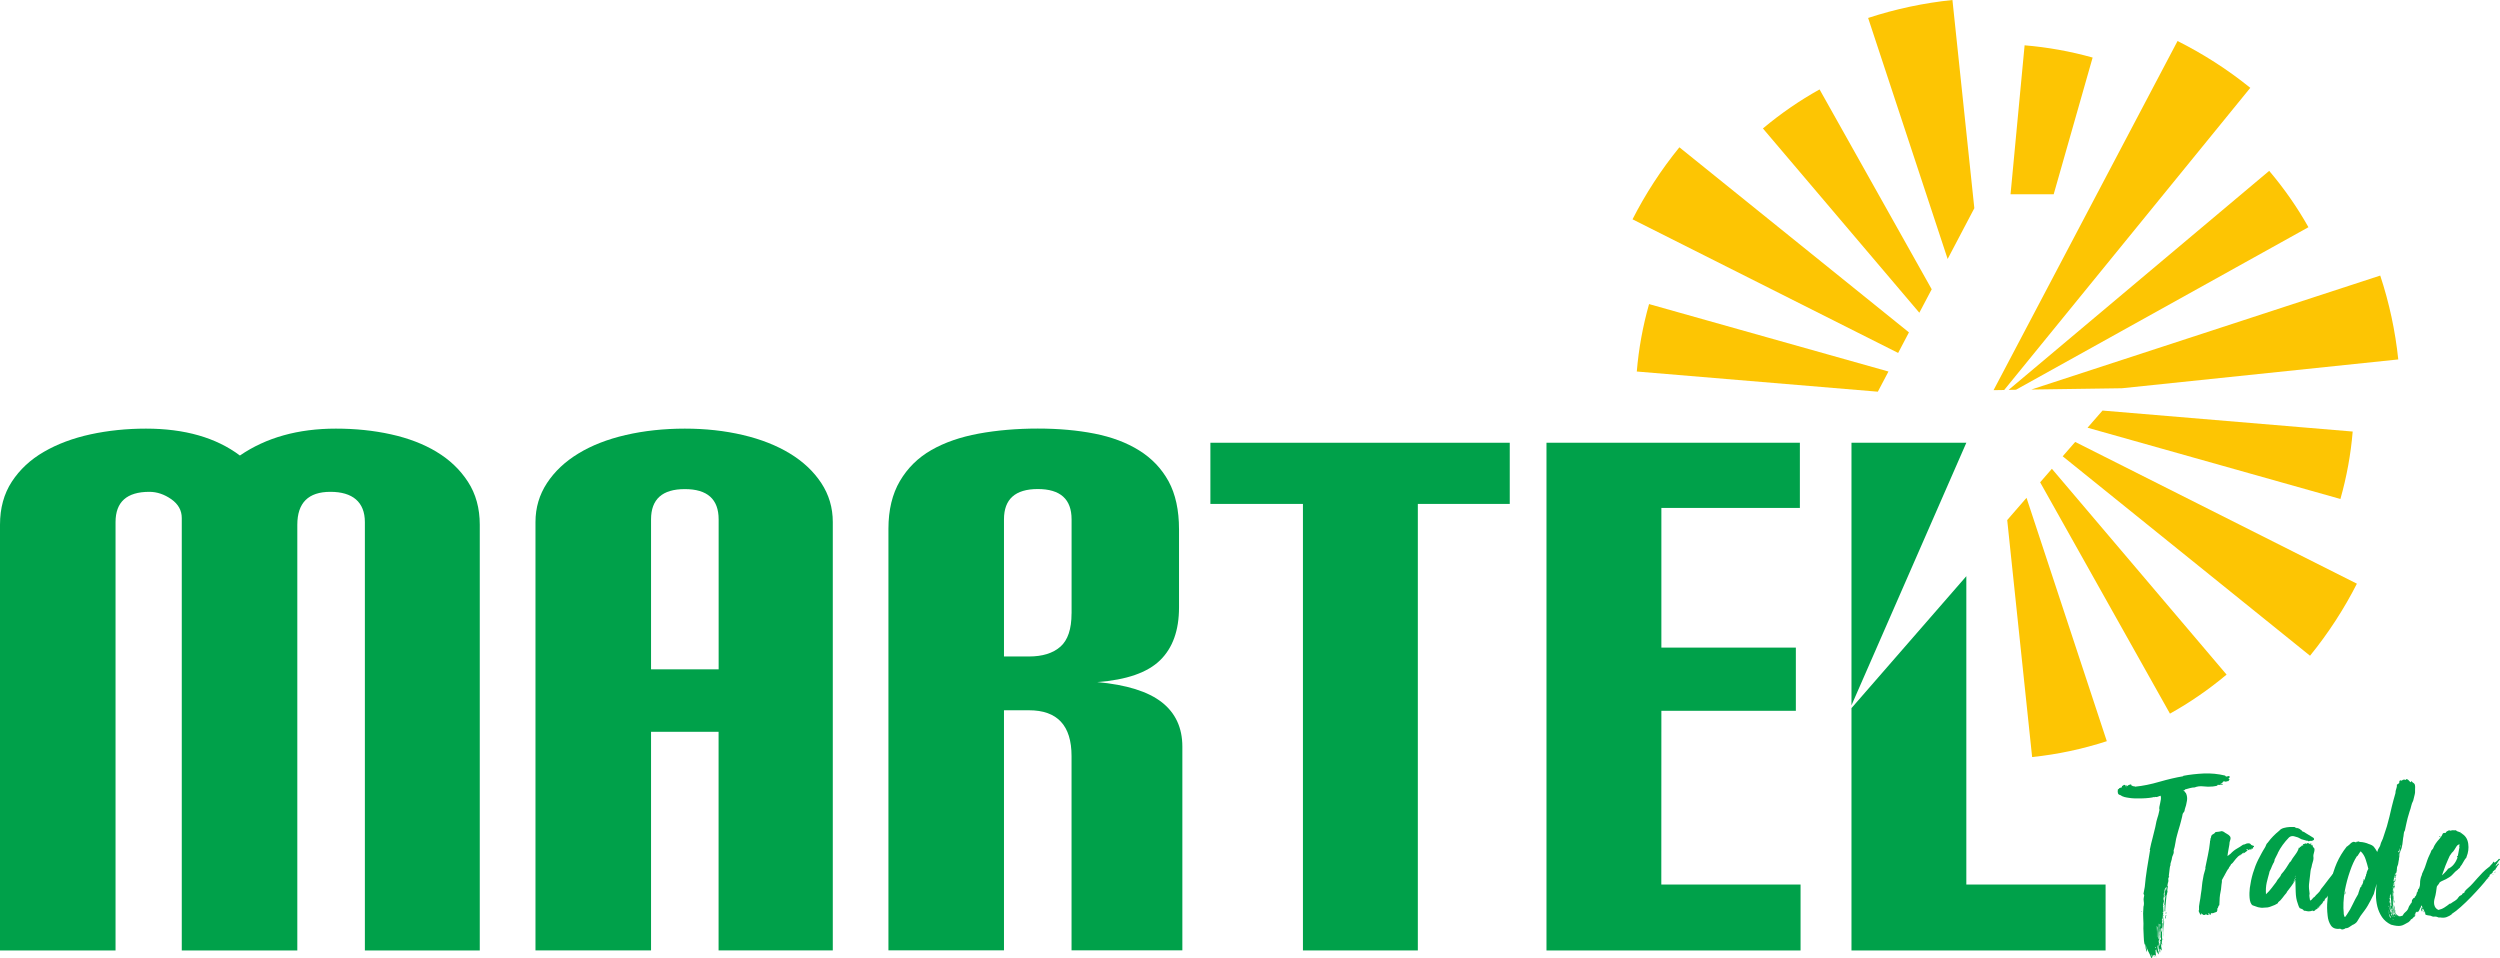
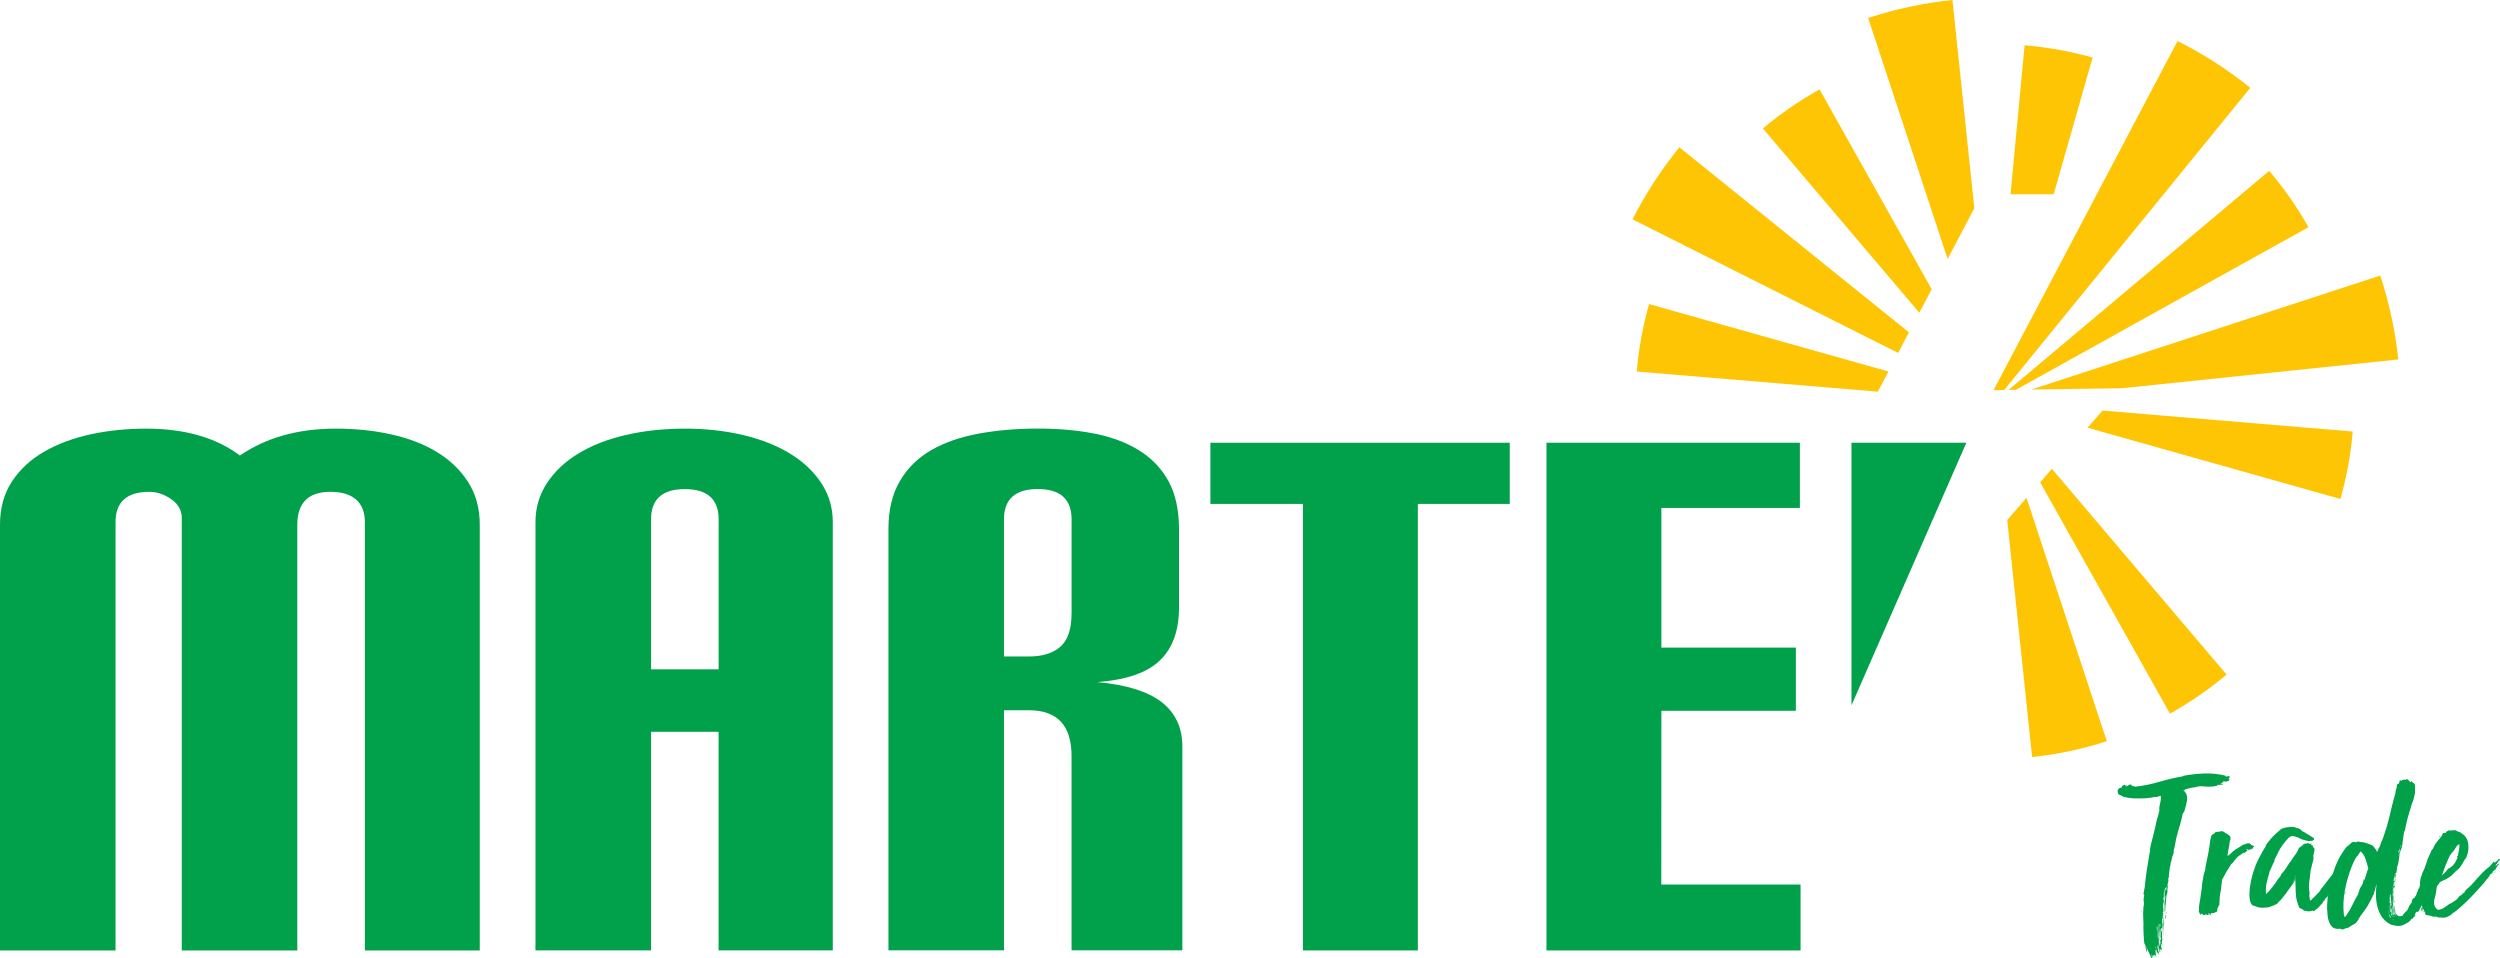
<svg xmlns="http://www.w3.org/2000/svg" width="120" height="46" viewBox="0 0 120 46" fill="none">
  <g clip-path="url(#clip0_572_4370)">
    <path d="M96.346 24.961L97.542 36.338C98.756 36.213 99.956 35.956 101.127 35.577L97.273 23.895L96.525 24.757L96.349 24.961H96.346Z" fill="#FDC503" />
    <path d="M104.157 34.255C105.107 33.725 106.018 33.1 106.876 32.381L98.49 22.501L98.476 22.518L97.927 23.151L104.16 34.258L104.157 34.255Z" fill="#FDC503" />
-     <path d="M99.009 21.902L110.881 31.475C111.766 30.387 112.515 29.227 113.131 28.017L99.609 21.213L99.009 21.902Z" fill="#FDC503" />
    <path d="M112.34 23.951C112.64 22.889 112.839 21.807 112.929 20.714L100.92 19.707L100.202 20.53L112.34 23.951Z" fill="#FDC503" />
    <path d="M101.85 18.636L115.117 17.253C114.974 15.89 114.686 14.54 114.251 13.227L97.503 18.698L101.85 18.636Z" fill="#FDC503" />
    <path d="M96.761 18.711L110.805 10.906C110.275 9.961 109.644 9.054 108.921 8.201L96.413 18.714L96.763 18.708L96.761 18.711Z" fill="#FDC503" />
    <path d="M96.201 18.72L108.014 4.216C106.918 3.33 105.743 2.582 104.522 1.969L95.704 18.703L95.69 18.728L96.201 18.72Z" fill="#FDC503" />
    <path d="M100.446 2.763C99.376 2.462 98.283 2.267 97.181 2.175L96.506 9.325H98.577L100.446 2.763Z" fill="#FDC503" />
    <path d="M93.717 0C92.346 0.142 90.99 0.429 89.67 0.862L93.487 12.431L94.768 9.994L93.717 0Z" fill="#FDC503" />
    <path d="M87.339 4.292C86.389 4.822 85.478 5.446 84.62 6.166L92.128 15.011L92.722 13.885L87.339 4.292Z" fill="#FDC503" />
    <path d="M80.612 7.069C79.726 8.157 78.978 9.317 78.361 10.527L91.111 16.941L91.629 15.954L80.609 7.069H80.612Z" fill="#FDC503" />
    <path d="M79.155 14.596C78.855 15.658 78.656 16.743 78.566 17.833L90.136 18.801L90.646 17.833L79.155 14.596Z" fill="#FDC503" />
    <path d="M20.955 21.687C20.327 21.31 19.599 21.032 18.766 20.848C17.934 20.663 17.051 20.574 16.123 20.574C14.307 20.574 12.772 21.004 11.516 21.865C10.37 21.006 8.868 20.574 7.007 20.574C6.076 20.574 5.19 20.666 4.347 20.848C3.503 21.032 2.758 21.31 2.108 21.687C1.457 22.063 0.944 22.543 0.566 23.123C0.188 23.703 0 24.392 0 25.189V45.621H5.546V25.061C5.546 24.093 6.087 23.608 7.169 23.608C7.536 23.608 7.887 23.728 8.223 23.962C8.559 24.199 8.725 24.5 8.725 24.866V45.621H14.271V25.189C14.271 24.135 14.801 23.608 15.86 23.608C16.919 23.608 17.514 24.093 17.514 25.061V45.621H23.029V25.189C23.029 24.395 22.839 23.706 22.46 23.123C22.082 22.543 21.58 22.063 20.952 21.687" fill="#00A14A" />
    <path d="M37.914 21.768C37.275 21.38 36.524 21.084 35.661 20.881C34.795 20.677 33.867 20.574 32.872 20.574C31.877 20.574 30.91 20.677 30.033 20.881C29.156 21.084 28.399 21.38 27.763 21.768C27.124 22.155 26.622 22.629 26.255 23.187C25.888 23.748 25.703 24.369 25.703 25.058V45.618H31.25V35.128H34.492V45.618H39.974V25.058C39.974 24.369 39.789 23.745 39.422 23.187C39.055 22.629 38.55 22.155 37.914 21.768ZM34.492 32.127H31.25V24.93C31.25 23.962 31.79 23.477 32.872 23.477C33.954 23.477 34.495 23.962 34.495 24.93V32.127H34.492Z" fill="#00A14A" />
    <path d="M55.766 33.708C55.108 33.192 54.074 32.869 52.669 32.74C54.076 32.635 55.08 32.283 55.685 31.692C56.291 31.101 56.593 30.256 56.593 29.157V25.412C56.593 24.486 56.425 23.717 56.092 23.103C55.755 22.49 55.284 21.996 54.679 21.62C54.074 21.243 53.359 20.976 52.538 20.814C51.717 20.652 50.809 20.571 49.814 20.571C48.819 20.571 47.852 20.652 46.975 20.814C46.1 20.976 45.341 21.238 44.705 21.603C44.066 21.968 43.564 22.465 43.197 23.087C42.83 23.711 42.645 24.475 42.645 25.379V45.615H48.191V34.093H49.39C50.752 34.093 51.434 34.824 51.434 36.288V45.615H56.753V35.836C56.753 34.932 56.422 34.221 55.764 33.705M51.434 29.445C51.434 30.197 51.254 30.73 50.898 31.042C50.542 31.355 50.038 31.511 49.39 31.511H48.191V24.927C48.191 23.959 48.732 23.474 49.814 23.474C50.895 23.474 51.436 23.959 51.436 24.927V29.445H51.434Z" fill="#00A14A" />
    <path d="M58.099 24.188H62.541V45.621H68.056V24.188H72.468V21.252H58.099V24.188Z" fill="#00A14A" />
    <path d="M79.746 34.118H86.201V31.084H79.746V24.381H86.394V21.252H74.231V45.621H86.427V42.456H79.743L79.746 34.118Z" fill="#00A14A" />
    <path d="M88.871 21.252V33.856L94.384 21.252H88.871Z" fill="#00A14A" />
-     <path d="M88.871 45.621H101.068V42.456H94.384V27.657L88.871 33.99V45.621Z" fill="#00A14A" />
    <path d="M106.822 41.985C106.822 42.007 106.814 42.032 106.8 42.063L106.822 41.985ZM107.548 41.031L107.526 41.065C107.512 41.065 107.515 41.053 107.537 41.031C107.461 41.076 107.391 41.137 107.324 41.221C107.257 41.302 107.201 41.371 107.156 41.433C107.147 41.433 107.142 41.435 107.133 41.444C107.119 41.458 107.111 41.469 107.111 41.477C107.103 41.463 107.094 41.469 107.083 41.5C107.072 41.53 107.058 41.553 107.044 41.566L106.988 41.645V41.667C106.943 41.72 106.909 41.767 106.887 41.812C106.864 41.856 106.839 41.904 106.808 41.957L106.651 42.244V42.333C106.643 42.386 106.637 42.42 106.635 42.439C106.632 42.459 106.629 42.473 106.629 42.484C106.629 42.495 106.629 42.515 106.623 42.545C106.621 42.576 106.615 42.626 106.607 42.701C106.584 42.805 106.57 42.886 106.562 42.941C106.553 42.997 106.548 43.047 106.545 43.092C106.542 43.136 106.539 43.184 106.539 43.237C106.539 43.29 106.536 43.359 106.528 43.449C106.506 43.463 106.494 43.474 106.494 43.482C106.494 43.491 106.492 43.496 106.483 43.505C106.483 43.519 106.48 43.532 106.472 43.544C106.464 43.555 106.461 43.563 106.461 43.571C106.447 43.594 106.441 43.619 106.444 43.65C106.447 43.68 106.444 43.705 106.427 43.728C106.419 43.705 106.422 43.68 106.433 43.65C106.444 43.619 106.441 43.596 106.427 43.583C106.419 43.613 106.416 43.647 106.416 43.683C106.416 43.719 106.413 43.75 106.405 43.772C106.382 43.772 106.368 43.775 106.366 43.783C106.363 43.792 106.352 43.794 106.338 43.794V43.783C106.323 43.797 106.29 43.814 106.237 43.828C106.183 43.842 106.153 43.842 106.136 43.828C106.127 43.836 106.125 43.85 106.125 43.873C106.125 43.895 106.116 43.909 106.102 43.917H106.091V43.828C106.091 43.828 106.088 43.853 106.08 43.906C106.071 43.892 106.066 43.875 106.063 43.861C106.06 43.847 106.054 43.836 106.046 43.828C106.046 43.887 106.043 43.917 106.035 43.917C106.026 43.917 106.024 43.903 106.024 43.878C106.024 43.853 106.015 43.831 106.001 43.817C105.987 43.847 105.987 43.87 106.001 43.889C106.015 43.909 106.021 43.917 106.012 43.917C105.998 43.926 105.976 43.926 105.945 43.917C105.914 43.909 105.897 43.895 105.889 43.873C105.858 43.903 105.844 43.917 105.844 43.917C105.836 43.926 105.833 43.926 105.833 43.917H105.755C105.741 43.895 105.727 43.884 105.715 43.884C105.704 43.884 105.69 43.87 105.676 43.839C105.662 43.839 105.656 43.847 105.659 43.867C105.662 43.887 105.659 43.903 105.642 43.917C105.612 43.887 105.589 43.856 105.575 43.822C105.561 43.789 105.544 43.753 105.53 43.717C105.53 43.703 105.533 43.697 105.542 43.705C105.55 43.714 105.553 43.708 105.553 43.694C105.544 43.569 105.553 43.443 105.581 43.318C105.606 43.192 105.628 43.058 105.642 42.919L105.676 42.696C105.684 42.601 105.69 42.526 105.699 42.473C105.707 42.42 105.713 42.378 105.715 42.339C105.718 42.303 105.727 42.258 105.738 42.211C105.749 42.163 105.763 42.091 105.777 41.993L105.855 41.717C105.855 41.717 105.855 41.697 105.861 41.684C105.864 41.67 105.861 41.658 105.855 41.65C105.892 41.458 105.934 41.257 105.979 41.051C106.024 40.844 106.057 40.632 106.08 40.418V40.373C106.094 40.359 106.102 40.32 106.102 40.261C106.102 40.248 106.105 40.236 106.113 40.233C106.122 40.231 106.125 40.22 106.125 40.206C106.133 40.125 106.161 40.072 106.214 40.05C106.267 40.027 106.309 39.991 106.349 39.938C106.385 39.938 106.438 39.932 106.506 39.921C106.573 39.91 106.621 39.902 106.651 39.893C106.674 39.893 106.688 39.902 106.696 39.916C106.705 39.93 106.716 39.93 106.73 39.916C106.766 39.952 106.82 39.988 106.887 40.022C106.954 40.055 107.005 40.097 107.044 40.15C107.075 40.203 107.075 40.261 107.049 40.328C107.024 40.395 107.01 40.465 107.01 40.54C106.996 40.63 106.979 40.721 106.96 40.816C106.94 40.911 106.929 41.006 106.92 41.092L107.066 40.981C107.161 40.878 107.262 40.797 107.36 40.741C107.461 40.685 107.562 40.621 107.666 40.546C107.725 40.538 107.767 40.526 107.795 40.507C107.82 40.487 107.868 40.479 107.935 40.479C107.988 40.479 108.027 40.504 108.058 40.557H108.07C108.078 40.571 108.103 40.582 108.148 40.59C108.193 40.599 108.204 40.632 108.182 40.691V40.669C108.182 40.646 108.17 40.646 108.148 40.669C108.148 40.691 108.145 40.705 108.137 40.708C108.128 40.71 108.134 40.721 108.148 40.736C108.134 40.744 108.112 40.738 108.081 40.724C108.081 40.738 108.072 40.761 108.058 40.791C108.058 40.783 108.056 40.78 108.047 40.78C108.033 40.78 108.022 40.777 108.013 40.769C107.999 40.769 107.983 40.769 107.969 40.775C107.955 40.777 107.949 40.791 107.957 40.814C107.913 40.791 107.885 40.775 107.873 40.763C107.862 40.752 107.843 40.755 107.812 40.769C107.82 40.777 107.831 40.783 107.851 40.786C107.871 40.788 107.879 40.8 107.879 40.814C107.879 40.828 107.879 40.833 107.873 40.825C107.871 40.816 107.868 40.822 107.868 40.836C107.831 40.858 107.798 40.883 107.772 40.908C107.747 40.934 107.714 40.95 107.677 40.959C107.677 40.945 107.68 40.936 107.688 40.936C107.697 40.936 107.7 40.922 107.7 40.892L107.666 40.959L107.655 40.947C107.641 40.961 107.627 40.972 107.616 40.981C107.604 40.989 107.59 41.003 107.576 41.026V41.014C107.562 41.023 107.551 41.026 107.543 41.026V41.037L107.548 41.031ZM102.944 45.412C102.944 45.412 102.946 45.415 102.955 45.423L102.944 45.412ZM103.913 42.718C103.913 42.718 103.913 42.729 103.908 42.729C103.902 42.729 103.902 42.732 103.902 42.74L103.913 42.718ZM103.801 44.115V44.104H103.812L103.801 44.115ZM103.857 43.128C103.857 43.128 103.857 43.142 103.852 43.145C103.849 43.148 103.846 43.153 103.846 43.161C103.846 43.148 103.849 43.136 103.857 43.128ZM103.801 44.115V44.16C103.801 44.16 103.801 44.149 103.796 44.149C103.79 44.149 103.79 44.146 103.79 44.138L103.801 44.115ZM103.891 42.972C103.882 42.958 103.882 42.947 103.885 42.938C103.888 42.93 103.885 42.919 103.88 42.905C103.888 42.913 103.891 42.936 103.891 42.972ZM103 45.535C102.986 45.521 102.98 45.51 102.983 45.501C102.986 45.493 102.983 45.482 102.977 45.468C102.991 45.498 103 45.521 103 45.535ZM102.809 43.772C102.795 43.781 102.789 43.778 102.798 43.767C102.806 43.755 102.809 43.742 102.809 43.728C102.817 43.728 102.82 43.733 102.82 43.744C102.82 43.755 102.817 43.764 102.809 43.772ZM103.835 43.906C103.835 43.906 103.832 43.884 103.846 43.839C103.86 43.839 103.863 43.847 103.852 43.867C103.84 43.887 103.835 43.898 103.835 43.906ZM103.891 42.975C103.891 42.997 103.891 43.022 103.896 43.047C103.899 43.072 103.896 43.086 103.88 43.086L103.891 42.975ZM104.191 41.566C104.177 41.558 104.171 41.547 104.179 41.527C104.188 41.508 104.193 41.491 104.202 41.477C104.202 41.491 104.199 41.508 104.191 41.527C104.182 41.547 104.182 41.558 104.191 41.566ZM103.801 43.772C103.793 43.803 103.793 43.828 103.801 43.85C103.793 43.836 103.796 43.82 103.807 43.8C103.818 43.781 103.815 43.772 103.801 43.772ZM103.835 43.973C103.821 43.973 103.821 43.953 103.835 43.917C103.843 43.917 103.846 43.926 103.846 43.945C103.846 43.965 103.843 43.973 103.835 43.973ZM103.992 43.783C103.978 43.82 103.978 43.847 103.992 43.861C103.978 43.861 103.969 43.847 103.969 43.822C103.969 43.797 103.978 43.783 103.992 43.783ZM103.801 44.16C103.815 44.191 103.812 44.23 103.79 44.282L103.801 44.16ZM103.456 45.512C103.487 45.459 103.482 45.443 103.445 45.456C103.454 45.456 103.454 45.465 103.445 45.484C103.437 45.504 103.442 45.512 103.456 45.512ZM103.512 45.735C103.498 45.705 103.498 45.668 103.512 45.624V45.735ZM103.812 44.637C103.821 44.651 103.824 44.684 103.824 44.737C103.81 44.692 103.804 44.659 103.812 44.637ZM103.98 43.97C103.95 43.97 103.941 43.965 103.952 43.953C103.964 43.942 103.969 43.928 103.969 43.914C103.978 43.914 103.98 43.934 103.98 43.97ZM103.824 45.125C103.81 45.102 103.801 45.072 103.801 45.035C103.81 45.049 103.815 45.063 103.824 45.075C103.832 45.086 103.832 45.102 103.824 45.125ZM103.633 44.924C103.619 44.924 103.613 44.918 103.622 44.907C103.63 44.896 103.625 44.888 103.611 44.879C103.625 44.879 103.63 44.871 103.627 44.851C103.625 44.832 103.622 44.815 103.622 44.801C103.636 44.815 103.641 44.835 103.639 44.857C103.636 44.879 103.633 44.902 103.633 44.924ZM103.767 44.626C103.767 44.612 103.765 44.6 103.756 44.598C103.748 44.595 103.753 44.581 103.767 44.559C103.782 44.559 103.79 44.57 103.79 44.592C103.79 44.614 103.782 44.626 103.767 44.626ZM103.711 45.158C103.697 45.211 103.7 45.239 103.723 45.247C103.745 45.225 103.742 45.194 103.711 45.158ZM103.689 44.492C103.711 44.433 103.711 44.38 103.689 44.336V44.492ZM103.936 44.104C103.927 44.09 103.924 44.071 103.924 44.048V43.981C103.916 43.928 103.924 43.926 103.941 43.97C103.961 44.015 103.958 44.059 103.936 44.104ZM104.003 42.551C103.966 42.596 103.95 42.637 103.952 42.679C103.955 42.721 103.947 42.76 103.924 42.796C103.955 42.76 103.972 42.724 103.98 42.69C103.989 42.657 103.995 42.609 104.003 42.551ZM103.546 44.704C103.546 44.667 103.549 44.626 103.557 44.575C103.566 44.528 103.554 44.48 103.524 44.436C103.532 44.539 103.535 44.637 103.535 44.723V44.999C103.535 44.999 103.538 44.991 103.546 44.977V44.701V44.704ZM103.812 44.637C103.804 44.533 103.807 44.422 103.818 44.305C103.829 44.188 103.838 44.076 103.846 43.973C103.854 44.068 103.854 44.174 103.846 44.288C103.838 44.402 103.826 44.52 103.812 44.637ZM103.846 44.98V44.885C103.846 44.851 103.849 44.81 103.857 44.757C103.857 44.676 103.857 44.589 103.852 44.503C103.849 44.414 103.857 44.31 103.88 44.193C103.871 44.327 103.868 44.455 103.868 44.581C103.868 44.706 103.86 44.84 103.846 44.98ZM103.611 44.946C103.597 45.022 103.611 45.08 103.655 45.125C103.655 44.999 103.653 44.874 103.644 44.748C103.636 44.623 103.641 44.495 103.655 44.361C103.641 44.361 103.633 44.358 103.633 44.349C103.633 44.341 103.63 44.338 103.622 44.338V44.598C103.622 44.69 103.613 44.787 103.599 44.89C103.599 44.921 103.602 44.938 103.611 44.946ZM103.689 45.367C103.703 45.309 103.7 45.261 103.678 45.222C103.655 45.186 103.675 45.139 103.734 45.077H103.711C103.742 45.047 103.737 45.022 103.7 44.999C103.714 44.851 103.711 44.704 103.689 44.556C103.689 44.57 103.686 44.587 103.678 44.6C103.669 44.614 103.669 44.626 103.678 44.634V44.645C103.664 44.734 103.658 44.821 103.667 44.904C103.675 44.988 103.669 45.077 103.655 45.164V45.119C103.641 45.133 103.63 45.141 103.627 45.141C103.625 45.141 103.619 45.15 103.611 45.164C103.625 45.194 103.63 45.236 103.627 45.292C103.625 45.348 103.627 45.387 103.644 45.409C103.658 45.378 103.664 45.348 103.661 45.314C103.658 45.281 103.661 45.256 103.667 45.242L103.689 45.364V45.367ZM103.857 43.117C103.843 43.125 103.835 43.136 103.835 43.15V43.195C103.835 43.195 103.838 43.181 103.846 43.173V43.217H103.835V43.24C103.835 43.24 103.846 43.237 103.846 43.228C103.846 43.22 103.849 43.22 103.857 43.228C103.849 43.215 103.854 43.187 103.868 43.145C103.882 43.103 103.888 43.103 103.88 43.139C103.88 43.215 103.868 43.281 103.846 43.346C103.824 43.41 103.815 43.477 103.824 43.552C103.838 43.538 103.846 43.516 103.846 43.491V43.429C103.854 43.443 103.86 43.454 103.863 43.463C103.866 43.471 103.868 43.482 103.868 43.496C103.868 43.496 103.866 43.493 103.857 43.485C103.849 43.477 103.846 43.485 103.846 43.513C103.846 43.541 103.843 43.555 103.835 43.563C103.835 43.599 103.835 43.633 103.84 43.663C103.846 43.694 103.846 43.728 103.846 43.764L103.835 43.775C103.826 43.82 103.821 43.867 103.818 43.92C103.815 43.973 103.812 44.023 103.812 44.076C103.782 44.099 103.767 44.132 103.767 44.177C103.767 44.185 103.776 44.174 103.79 44.143C103.79 44.165 103.787 44.193 103.779 44.227C103.77 44.26 103.77 44.288 103.779 44.31C103.779 44.302 103.779 44.299 103.784 44.299C103.79 44.299 103.79 44.297 103.79 44.288C103.798 44.333 103.798 44.375 103.79 44.416C103.782 44.458 103.779 44.5 103.779 44.545C103.77 44.559 103.765 44.564 103.762 44.556C103.759 44.547 103.748 44.545 103.734 44.545C103.725 44.581 103.725 44.614 103.728 44.639C103.731 44.665 103.734 44.698 103.734 44.734C103.756 44.72 103.765 44.704 103.756 44.69C103.748 44.676 103.756 44.659 103.779 44.645V45.178C103.77 45.192 103.77 45.206 103.773 45.217C103.776 45.228 103.773 45.242 103.767 45.256C103.776 45.27 103.782 45.292 103.784 45.323C103.787 45.353 103.784 45.378 103.767 45.401C103.767 45.387 103.767 45.364 103.773 45.339C103.776 45.314 103.773 45.292 103.767 45.278C103.731 45.331 103.723 45.392 103.745 45.468C103.767 45.54 103.767 45.593 103.745 45.624C103.731 45.61 103.723 45.596 103.723 45.585C103.723 45.574 103.714 45.56 103.7 45.546C103.686 45.56 103.681 45.588 103.689 45.624C103.697 45.66 103.7 45.696 103.7 45.735C103.686 45.682 103.675 45.643 103.667 45.613C103.658 45.582 103.647 45.554 103.633 45.523C103.625 45.56 103.633 45.593 103.65 45.618C103.669 45.643 103.669 45.682 103.655 45.735C103.619 45.588 103.599 45.454 103.599 45.337C103.563 45.39 103.552 45.445 103.566 45.51C103.58 45.574 103.591 45.627 103.599 45.671C103.608 45.685 103.613 45.685 103.616 45.671C103.619 45.657 103.622 45.657 103.622 45.671C103.613 45.708 103.613 45.735 103.616 45.755C103.619 45.774 103.622 45.794 103.622 45.816C103.563 45.758 103.521 45.671 103.498 45.562C103.484 45.576 103.484 45.593 103.498 45.607C103.49 45.615 103.487 45.613 103.487 45.602C103.487 45.59 103.479 45.588 103.465 45.596C103.473 45.677 103.476 45.735 103.476 45.774C103.476 45.813 103.484 45.875 103.498 45.964C103.484 45.928 103.479 45.906 103.482 45.897C103.484 45.889 103.473 45.872 103.442 45.841C103.428 45.85 103.423 45.861 103.431 45.875C103.44 45.889 103.44 45.906 103.431 45.919C103.417 45.933 103.412 45.928 103.42 45.897C103.428 45.866 103.423 45.844 103.409 45.83C103.372 45.839 103.353 45.855 103.353 45.88C103.353 45.906 103.344 45.928 103.33 45.942C103.316 45.883 103.297 45.836 103.274 45.797C103.274 45.841 103.28 45.88 103.291 45.914C103.302 45.947 103.308 45.983 103.308 46.02C103.299 46.006 103.283 45.998 103.252 45.998C103.252 45.983 103.255 45.972 103.263 45.964C103.271 45.956 103.271 45.95 103.263 45.942C103.255 45.942 103.252 45.95 103.252 45.964C103.215 45.861 103.173 45.763 103.123 45.677C103.075 45.588 103.042 45.496 103.028 45.401C103.028 45.445 103.033 45.49 103.044 45.535C103.056 45.579 103.058 45.635 103.05 45.702C103.019 45.643 103.002 45.574 102.994 45.496C102.986 45.417 102.972 45.342 102.949 45.267C102.949 45.281 102.949 45.295 102.955 45.306C102.958 45.317 102.955 45.331 102.938 45.345C102.915 45.219 102.901 45.091 102.899 44.963C102.896 44.835 102.89 44.704 102.882 44.57C102.89 44.408 102.887 44.246 102.876 44.087C102.865 43.928 102.868 43.767 102.882 43.605C102.882 43.569 102.882 43.538 102.887 43.516C102.89 43.493 102.896 43.471 102.904 43.449C102.913 43.382 102.91 43.318 102.899 43.254C102.887 43.189 102.89 43.131 102.904 43.069C102.904 43.056 102.907 43.036 102.915 43.014C102.924 42.991 102.924 42.972 102.915 42.958C102.907 42.944 102.901 42.927 102.893 42.913C102.885 42.899 102.885 42.883 102.893 42.869L102.949 42.57C102.972 42.297 103.008 42.007 103.056 41.7C103.103 41.394 103.151 41.112 103.196 40.853C103.21 40.83 103.215 40.816 103.207 40.814C103.199 40.811 103.193 40.805 103.185 40.797C103.185 40.783 103.187 40.775 103.196 40.775C103.204 40.775 103.204 40.772 103.196 40.763C103.232 40.585 103.274 40.404 103.325 40.22C103.372 40.036 103.414 39.86 103.454 39.698C103.476 39.573 103.496 39.481 103.51 39.422C103.524 39.364 103.54 39.31 103.554 39.266C103.569 39.221 103.585 39.174 103.599 39.121C103.613 39.068 103.633 38.987 103.655 38.876C103.641 38.831 103.639 38.781 103.65 38.725C103.661 38.669 103.675 38.611 103.689 38.547C103.703 38.482 103.714 38.424 103.723 38.362C103.731 38.304 103.725 38.248 103.711 38.195C103.675 38.203 103.63 38.217 103.583 38.24C103.535 38.262 103.493 38.265 103.454 38.251C103.44 38.251 103.431 38.262 103.431 38.284C103.423 38.284 103.42 38.273 103.42 38.251C103.344 38.273 103.255 38.29 103.148 38.301C103.042 38.312 102.927 38.321 102.809 38.323C102.691 38.326 102.574 38.326 102.464 38.323C102.352 38.321 102.257 38.309 102.176 38.295C102.117 38.287 102.049 38.276 101.974 38.257C101.898 38.237 101.834 38.206 101.772 38.162C101.713 38.153 101.677 38.125 101.66 38.072C101.646 38.019 101.646 37.958 101.66 37.883C101.691 37.883 101.705 37.877 101.705 37.866C101.705 37.855 101.716 37.841 101.738 37.827C101.752 37.827 101.769 37.821 101.789 37.81C101.808 37.799 101.825 37.796 101.839 37.805C101.853 37.752 101.862 37.727 101.862 37.727C101.893 37.718 101.915 37.707 101.929 37.688C101.943 37.668 101.971 37.668 102.007 37.682C102.021 37.696 102.033 37.713 102.035 37.727C102.038 37.741 102.044 37.763 102.052 37.794C102.066 37.78 102.069 37.766 102.058 37.755C102.047 37.743 102.041 37.729 102.041 37.715C102.063 37.702 102.078 37.699 102.086 37.71C102.094 37.721 102.106 37.724 102.12 37.715C102.128 37.715 102.128 37.715 102.12 37.721C102.111 37.724 102.111 37.729 102.12 37.738C102.134 37.707 102.156 37.688 102.187 37.676C102.218 37.665 102.251 37.657 102.288 37.649C102.296 37.671 102.302 37.679 102.31 37.676C102.319 37.674 102.321 37.69 102.321 37.727C102.335 37.735 102.344 37.735 102.344 37.727C102.344 37.718 102.352 37.715 102.366 37.715C102.366 37.729 102.375 37.738 102.389 37.738C102.442 37.738 102.473 37.746 102.489 37.76C102.854 37.724 103.241 37.646 103.65 37.526C104.059 37.409 104.437 37.319 104.788 37.261C104.788 37.253 104.788 37.25 104.793 37.25C104.799 37.25 104.799 37.247 104.799 37.239C105.11 37.18 105.441 37.144 105.785 37.127C106.13 37.113 106.472 37.147 106.806 37.227C106.828 37.272 106.862 37.286 106.906 37.267C106.951 37.247 106.988 37.247 107.019 37.261C107.027 37.292 107.027 37.308 107.019 37.317C107.01 37.325 107.007 37.336 107.007 37.35C106.993 37.342 106.982 37.342 106.979 37.345C106.976 37.347 106.971 37.35 106.962 37.35C106.971 37.364 106.979 37.375 106.991 37.384C107.002 37.392 107.01 37.403 107.019 37.417C107.005 37.439 106.993 37.453 106.985 37.462C106.977 37.47 106.971 37.481 106.962 37.495C106.948 37.495 106.926 37.495 106.895 37.501C106.864 37.504 106.853 37.515 106.862 37.529C106.794 37.506 106.752 37.498 106.733 37.506C106.713 37.515 106.702 37.526 106.693 37.54C106.685 37.554 106.677 37.571 106.665 37.584C106.654 37.598 106.626 37.607 106.581 37.607C106.595 37.621 106.615 37.629 106.637 37.629H106.693C106.702 37.643 106.699 37.649 106.688 37.64C106.677 37.632 106.671 37.632 106.671 37.64C106.702 37.654 106.707 37.663 106.688 37.663H106.626C106.604 37.663 106.584 37.663 106.57 37.657C106.556 37.654 106.562 37.657 106.593 37.663C106.556 37.676 106.52 37.682 106.486 37.674C106.452 37.665 106.427 37.674 106.413 37.696H106.469C106.416 37.718 106.368 37.732 106.323 37.735C106.279 37.738 106.242 37.743 106.211 37.752C106.063 37.766 105.911 37.766 105.76 37.746C105.609 37.727 105.469 37.746 105.343 37.796C105.275 37.796 105.2 37.807 105.113 37.83C105.029 37.852 104.947 37.874 104.872 37.897C104.886 37.911 104.88 37.922 104.855 37.925C104.83 37.927 104.807 37.939 104.793 37.953C104.802 37.967 104.807 37.969 104.81 37.958C104.813 37.947 104.824 37.944 104.838 37.953C104.852 37.989 104.883 38.031 104.928 38.075C104.981 38.192 104.995 38.315 104.973 38.441C104.95 38.588 104.917 38.722 104.872 38.839C104.863 38.898 104.855 38.937 104.844 38.956C104.832 38.976 104.821 38.99 104.81 39.001C104.799 39.012 104.788 39.029 104.776 39.051C104.765 39.074 104.757 39.115 104.748 39.174C104.726 39.269 104.706 39.352 104.687 39.422C104.667 39.492 104.65 39.562 104.631 39.628C104.611 39.695 104.591 39.762 104.569 39.835C104.547 39.904 104.524 39.985 104.502 40.075C104.465 40.2 104.437 40.328 104.418 40.462C104.398 40.596 104.37 40.716 104.334 40.828C104.348 40.894 104.339 40.961 104.306 41.028C104.272 41.095 104.252 41.165 104.244 41.24V41.251C104.199 41.377 104.168 41.511 104.149 41.656C104.129 41.801 104.112 41.943 104.098 42.082C104.098 42.074 104.098 42.071 104.104 42.071C104.109 42.071 104.109 42.063 104.109 42.049C104.123 42.041 104.126 42.049 104.115 42.071C104.104 42.093 104.098 42.113 104.098 42.127H104.087C104.087 42.141 104.087 42.149 104.081 42.149C104.076 42.149 104.076 42.152 104.076 42.16H104.087C104.087 42.16 104.087 42.172 104.081 42.172C104.076 42.172 104.076 42.18 104.076 42.194C104.084 42.225 104.084 42.258 104.081 42.3C104.079 42.342 104.065 42.375 104.042 42.406C104.065 42.392 104.067 42.406 104.048 42.445C104.028 42.487 104.028 42.517 104.042 42.54C104.051 42.54 104.051 42.534 104.048 42.523C104.045 42.512 104.048 42.498 104.053 42.484C104.062 42.52 104.059 42.565 104.048 42.612C104.037 42.66 104.031 42.701 104.031 42.74C104.045 42.771 104.045 42.805 104.031 42.841C104.017 42.877 104.011 42.911 104.02 42.941H103.997C103.983 43.111 103.966 43.276 103.947 43.435C103.927 43.594 103.927 43.739 103.941 43.873C103.927 43.873 103.922 43.85 103.93 43.806C103.938 43.761 103.933 43.728 103.919 43.705C103.91 43.705 103.908 43.714 103.908 43.728C103.908 43.742 103.899 43.75 103.885 43.75C103.899 43.697 103.905 43.647 103.902 43.594C103.899 43.541 103.902 43.491 103.908 43.438C103.908 43.424 103.905 43.421 103.896 43.432C103.888 43.443 103.885 43.446 103.885 43.438L103.941 42.994C103.927 42.994 103.919 43.005 103.919 43.028C103.919 43.05 103.916 43.061 103.908 43.061C103.908 43.025 103.908 42.989 103.902 42.955C103.899 42.922 103.902 42.891 103.908 42.86C103.908 42.771 103.927 42.682 103.964 42.596C103.927 42.626 103.908 42.665 103.908 42.718C103.908 42.718 103.905 42.715 103.896 42.707V42.774V42.763L103.885 42.841C103.885 42.841 103.874 42.855 103.874 42.863C103.86 42.894 103.854 42.922 103.863 42.947C103.871 42.972 103.871 43.008 103.863 43.053C103.863 43.061 103.86 43.064 103.852 43.064C103.852 43.078 103.852 43.084 103.852 43.081C103.852 43.078 103.854 43.081 103.863 43.086C103.863 43.095 103.863 43.1 103.857 43.108C103.854 43.117 103.852 43.128 103.852 43.142L103.857 43.117Z" fill="#00A149" />
    <path d="M111.581 43.247C111.581 43.261 111.581 43.27 111.576 43.27C111.57 43.27 111.57 43.272 111.57 43.281C111.57 43.272 111.573 43.261 111.581 43.247ZM110.2 42.037C110.177 42.037 110.174 42.04 110.188 42.048L110.2 42.037ZM112.585 41.273C112.585 41.287 112.576 41.304 112.562 41.318L112.585 41.273ZM112.484 41.806C112.498 41.792 112.503 41.775 112.495 41.761C112.495 41.775 112.495 41.786 112.489 41.789C112.487 41.792 112.484 41.797 112.484 41.806ZM110.144 42.115C110.174 42.093 110.186 42.071 110.177 42.048L110.144 42.115ZM110.211 42.126C110.174 42.157 110.146 42.193 110.127 42.238C110.107 42.282 110.085 42.333 110.054 42.394L110.211 42.129V42.126ZM112.506 41.426C112.529 41.426 112.543 41.418 112.551 41.404C112.551 41.412 112.554 41.401 112.562 41.37C112.571 41.34 112.582 41.323 112.596 41.315C112.587 41.337 112.582 41.354 112.579 41.365C112.576 41.376 112.573 41.39 112.573 41.404C112.596 41.373 112.607 41.34 112.607 41.304H112.629C112.666 41.228 112.702 41.164 112.742 41.103C112.778 41.044 112.823 40.986 112.876 40.924C112.868 40.977 112.854 41.008 112.831 41.025C112.809 41.039 112.806 41.067 112.82 41.103L112.887 41.014L112.809 41.159H112.786C112.764 41.212 112.742 41.262 112.719 41.315C112.697 41.368 112.66 41.41 112.607 41.449C112.615 41.457 112.615 41.46 112.613 41.46C112.61 41.46 112.613 41.463 112.629 41.471L112.495 41.747C112.509 41.739 112.52 41.725 112.529 41.702C112.537 41.68 112.551 41.666 112.573 41.658C112.565 41.644 112.565 41.633 112.573 41.624C112.582 41.616 112.585 41.605 112.585 41.591C112.599 41.599 112.604 41.605 112.596 41.608C112.587 41.61 112.585 41.621 112.585 41.635C112.629 41.605 112.658 41.566 112.669 41.513C112.68 41.46 112.705 41.421 112.742 41.39C112.75 41.404 112.747 41.418 112.736 41.429C112.725 41.44 112.722 41.454 112.73 41.468C112.708 41.535 112.677 41.591 112.641 41.635C112.604 41.68 112.576 41.739 112.562 41.814C112.548 41.822 112.543 41.828 112.545 41.836C112.548 41.845 112.545 41.85 112.529 41.858C112.515 41.889 112.47 41.956 112.394 42.065C112.321 42.171 112.237 42.288 112.145 42.408C112.052 42.531 111.965 42.645 111.89 42.751C111.811 42.857 111.766 42.927 111.749 42.957V42.991C111.735 42.999 111.727 43.005 111.727 43.013C111.727 43.021 111.724 43.027 111.716 43.035L111.749 43.002L111.682 43.08C111.668 43.094 111.657 43.102 111.649 43.102V43.091C111.626 43.113 111.623 43.127 111.637 43.136C111.615 43.127 111.601 43.136 111.593 43.164C111.584 43.189 111.584 43.205 111.593 43.214H111.57V43.236C111.539 43.244 111.517 43.261 111.503 43.292L111.48 43.348C111.466 43.362 111.444 43.384 111.413 43.414C111.382 43.445 111.349 43.479 111.312 43.515C111.298 43.537 111.279 43.554 111.256 43.565C111.234 43.576 111.22 43.593 111.211 43.615C111.287 43.562 111.371 43.49 111.466 43.392C111.413 43.451 111.366 43.504 111.315 43.554C111.267 43.601 111.203 43.643 111.119 43.682V43.705H111.141C111.133 43.718 111.122 43.724 111.102 43.716C111.082 43.707 111.066 43.707 111.052 43.716H111.074C111.06 43.73 111.049 43.735 111.04 43.732C111.032 43.73 111.026 43.732 111.018 43.749C111.032 43.713 111.018 43.702 110.973 43.716C110.965 43.707 110.962 43.707 110.962 43.716C110.962 43.724 110.959 43.727 110.951 43.727C110.897 43.741 110.847 43.746 110.794 43.744C110.741 43.741 110.698 43.73 110.659 43.716C110.651 43.716 110.648 43.718 110.648 43.727C110.634 43.727 110.623 43.724 110.614 43.716C110.606 43.707 110.595 43.705 110.581 43.705C110.558 43.668 110.528 43.643 110.491 43.632C110.455 43.621 110.421 43.607 110.39 43.593C110.376 43.579 110.357 43.546 110.334 43.493C110.312 43.44 110.298 43.398 110.289 43.359C110.23 43.203 110.2 43.021 110.194 42.809C110.191 42.597 110.186 42.408 110.177 42.238C110.11 42.349 110.045 42.45 109.981 42.536C109.917 42.625 109.846 42.72 109.762 42.823V42.846C109.69 42.926 109.622 43.01 109.561 43.094C109.502 43.178 109.432 43.25 109.348 43.311V43.345C109.294 43.381 109.241 43.414 109.185 43.44C109.129 43.465 109.067 43.49 109 43.512C108.947 43.535 108.894 43.548 108.838 43.557C108.781 43.565 108.725 43.568 108.664 43.568C108.605 43.576 108.554 43.576 108.512 43.568C108.47 43.56 108.428 43.554 108.384 43.546C108.347 43.532 108.302 43.515 108.255 43.501C108.207 43.487 108.165 43.47 108.126 43.456C108.081 43.426 108.047 43.381 108.025 43.317C108.002 43.253 107.988 43.183 107.98 43.099C107.972 43.019 107.972 42.935 107.974 42.851C107.977 42.768 107.983 42.69 107.991 42.623C108.022 42.386 108.072 42.148 108.142 41.911C108.213 41.675 108.297 41.46 108.392 41.267C108.445 41.164 108.496 41.064 108.549 40.969C108.602 40.874 108.655 40.777 108.717 40.682C108.739 40.645 108.759 40.604 108.773 40.559C108.787 40.514 108.815 40.478 108.852 40.447C109.014 40.224 109.202 40.035 109.409 39.87C109.454 39.812 109.524 39.77 109.622 39.742C109.718 39.717 109.813 39.7 109.9 39.697C109.989 39.695 110.062 39.695 110.118 39.697C110.174 39.7 110.18 39.703 110.135 39.703C110.149 39.703 110.163 39.709 110.174 39.72C110.186 39.731 110.202 39.736 110.225 39.736C110.233 39.745 110.239 39.75 110.242 39.753C110.244 39.756 110.261 39.753 110.292 39.748C110.315 39.761 110.34 39.773 110.365 39.781C110.39 39.789 110.415 39.806 110.438 39.837C110.469 39.845 110.488 39.862 110.499 39.887C110.511 39.912 110.536 39.926 110.572 39.926C110.676 39.985 110.757 40.035 110.819 40.077C110.878 40.118 110.959 40.166 111.063 40.227C111.063 40.241 111.063 40.252 111.068 40.261C111.071 40.269 111.074 40.28 111.074 40.294C111.074 40.308 111.063 40.319 111.04 40.328C111.018 40.336 110.998 40.347 110.984 40.361H110.9C110.881 40.361 110.853 40.369 110.816 40.383C110.808 40.383 110.799 40.381 110.788 40.372C110.777 40.364 110.763 40.358 110.749 40.35C110.727 40.342 110.721 40.344 110.732 40.355C110.743 40.367 110.732 40.364 110.704 40.35C110.668 40.336 110.628 40.325 110.586 40.316C110.544 40.308 110.505 40.297 110.469 40.283C110.432 40.269 110.396 40.249 110.362 40.227C110.329 40.205 110.281 40.185 110.222 40.172C110.186 40.157 110.146 40.146 110.104 40.138C110.062 40.13 110.023 40.13 109.987 40.138C109.973 40.138 109.956 40.144 109.936 40.155C109.917 40.166 109.897 40.18 109.875 40.194C109.645 40.431 109.465 40.679 109.339 40.935C109.339 40.95 109.339 40.958 109.334 40.958C109.328 40.958 109.328 40.961 109.328 40.969L109.182 41.256C109.182 41.27 109.182 41.287 109.177 41.306C109.174 41.326 109.163 41.354 109.149 41.39C109.149 41.398 109.149 41.401 109.143 41.401C109.137 41.401 109.137 41.404 109.137 41.412L109.126 41.423C109.104 41.46 109.081 41.507 109.059 41.563C109.037 41.619 109.017 41.663 109.003 41.702C108.98 41.747 108.961 41.783 108.947 41.814C108.933 41.845 108.924 41.873 108.924 41.903C108.88 42.051 108.84 42.207 108.801 42.369C108.765 42.531 108.753 42.717 108.767 42.924C108.871 42.829 108.961 42.729 109.034 42.631C109.109 42.531 109.182 42.433 109.258 42.338C109.294 42.263 109.339 42.199 109.392 42.143C109.446 42.087 109.482 42.026 109.505 41.959C109.586 41.87 109.662 41.775 109.729 41.672C109.796 41.569 109.858 41.468 109.919 41.373C109.928 41.351 109.931 41.345 109.931 41.357C109.931 41.368 109.933 41.373 109.942 41.373C110.001 41.262 110.076 41.145 110.172 41.025C110.264 40.902 110.323 40.791 110.345 40.687C110.359 40.687 110.368 40.69 110.368 40.699C110.368 40.707 110.376 40.707 110.39 40.699V40.654C110.427 40.654 110.455 40.64 110.469 40.609C110.483 40.579 110.511 40.573 110.547 40.587C110.561 40.573 110.564 40.559 110.553 40.548C110.542 40.537 110.536 40.523 110.536 40.509C110.55 40.509 110.561 40.509 110.57 40.514C110.578 40.517 110.584 40.52 110.592 40.52C110.592 40.506 110.606 40.498 110.637 40.498C110.659 40.489 110.668 40.487 110.659 40.487C110.651 40.487 110.648 40.484 110.648 40.475C110.662 40.484 110.676 40.489 110.687 40.492C110.698 40.495 110.712 40.498 110.727 40.498C110.741 40.467 110.769 40.462 110.805 40.475C110.841 40.489 110.864 40.506 110.872 40.52C110.881 40.512 110.881 40.506 110.878 40.498C110.875 40.489 110.878 40.487 110.895 40.487C110.911 40.487 110.914 40.492 110.906 40.503C110.897 40.514 110.897 40.523 110.906 40.531C110.928 40.523 110.937 40.512 110.928 40.498C110.92 40.484 110.917 40.467 110.917 40.453C110.94 40.475 110.948 40.501 110.94 40.526C110.931 40.551 110.948 40.573 110.984 40.587V40.542C110.998 40.551 111.007 40.567 111.007 40.593C111.007 40.618 111.018 40.645 111.04 40.676C111.077 40.69 111.096 40.729 111.096 40.788C111.096 40.824 111.088 40.874 111.068 40.938C111.049 41.002 111.04 41.05 111.04 41.089C111.054 41.178 111.049 41.267 111.018 41.359C110.987 41.451 110.965 41.543 110.951 41.63C110.928 41.688 110.914 41.747 110.906 41.808C110.897 41.867 110.892 41.937 110.883 42.02C110.861 42.176 110.844 42.316 110.833 42.441C110.822 42.567 110.833 42.717 110.861 42.896C110.847 42.949 110.844 43.002 110.855 43.058C110.867 43.113 110.875 43.169 110.883 43.23C110.937 43.208 110.973 43.178 110.996 43.141C111.018 43.105 111.052 43.074 111.096 43.052C111.141 42.993 111.195 42.935 111.259 42.879C111.323 42.823 111.371 42.756 111.41 42.673C111.433 42.651 111.478 42.595 111.545 42.505C111.612 42.416 111.685 42.321 111.763 42.218C111.842 42.115 111.915 42.017 111.988 41.931C112.058 41.842 112.111 41.781 112.15 41.741C112.159 41.719 112.167 41.694 112.178 41.669C112.189 41.644 112.203 41.638 112.218 41.652C112.254 41.63 112.282 41.594 112.302 41.541C112.321 41.488 112.344 41.449 112.374 41.418C112.388 41.387 112.408 41.359 112.431 41.334C112.453 41.309 112.473 41.281 112.487 41.251C112.487 41.237 112.487 41.223 112.492 41.212C112.495 41.2 112.501 41.184 112.509 41.161C112.517 41.161 112.526 41.156 112.537 41.145C112.548 41.133 112.562 41.125 112.576 41.117C112.59 41.131 112.59 41.153 112.571 41.178C112.551 41.203 112.54 41.225 112.531 41.239C112.545 41.253 112.551 41.27 112.543 41.284C112.534 41.298 112.534 41.309 112.543 41.318H112.554C112.517 41.37 112.498 41.407 112.498 41.429L112.506 41.426Z" fill="#00A149" />
    <path d="M116.943 41.153C116.943 41.153 116.934 41.151 116.943 41.142V41.153ZM116.318 42.141C116.318 42.141 116.329 42.141 116.329 42.146C116.329 42.152 116.326 42.152 116.318 42.152V42.141ZM113.386 42.428C113.386 42.428 113.389 42.425 113.397 42.417L113.386 42.428ZM114.712 43.214C114.712 43.214 114.715 43.225 114.723 43.225L114.712 43.214ZM114.967 42.372C114.967 42.372 114.956 42.369 114.956 42.361V42.35L114.967 42.372ZM115.18 41.075C115.18 41.075 115.183 41.061 115.191 41.053C115.191 41.061 115.191 41.064 115.186 41.064C115.18 41.064 115.18 41.067 115.18 41.075ZM114.891 42.316V42.327C114.891 42.327 114.891 42.316 114.897 42.316C114.902 42.316 114.902 42.313 114.902 42.305L114.891 42.316ZM114.869 42.118C114.869 42.118 114.88 42.11 114.88 42.096L114.869 42.118ZM114.936 42.707C114.922 42.707 114.914 42.715 114.914 42.729C114.914 42.721 114.922 42.715 114.936 42.707ZM115.973 43.883C115.973 43.883 115.97 43.895 115.962 43.895C115.953 43.903 115.951 43.906 115.951 43.906C115.951 43.897 115.953 43.895 115.962 43.895C115.97 43.895 115.973 43.892 115.973 43.883ZM114.959 42.319V42.308H114.947L114.959 42.319ZM114.846 43.671C114.846 43.671 114.844 43.66 114.835 43.66C114.827 43.66 114.824 43.657 114.824 43.649C114.824 43.657 114.832 43.663 114.846 43.671ZM116.206 43.772C116.206 43.772 116.208 43.761 116.217 43.761C116.217 43.761 116.214 43.764 116.206 43.772ZM114.902 42.129V42.118C114.902 42.118 114.9 42.121 114.891 42.129H114.902ZM114.925 42.227C114.925 42.227 114.928 42.224 114.936 42.216C114.945 42.216 114.947 42.219 114.947 42.227C114.947 42.235 114.945 42.235 114.936 42.227H114.925ZM115.236 40.897V40.908C115.236 40.908 115.225 40.905 115.225 40.897H115.236ZM114.947 42.994C114.947 42.994 114.936 42.983 114.936 42.96C114.936 42.969 114.936 42.974 114.942 42.977C114.945 42.98 114.947 42.985 114.947 42.994ZM116.741 41.917C116.741 41.917 116.747 41.909 116.758 41.912C116.769 41.915 116.775 41.912 116.775 41.906H116.752L116.741 41.917ZM115.068 41.784C115.068 41.784 115.076 41.797 115.068 41.8C115.059 41.803 115.057 41.809 115.057 41.817C115.057 41.803 115.059 41.792 115.068 41.784ZM115.034 43.956C115.034 43.956 115.037 43.97 115.045 43.973C115.054 43.975 115.057 43.973 115.057 43.967C115.048 43.967 115.048 43.964 115.051 43.956C115.054 43.947 115.051 43.947 115.034 43.956ZM115.045 41.494C115.045 41.494 115.057 41.471 115.057 41.449C115.048 41.463 115.045 41.48 115.045 41.494ZM117.075 41.538V41.516H117.097L117.075 41.538ZM117.041 41.273C117.027 41.259 117.027 41.251 117.041 41.251H117.052C117.052 41.265 117.049 41.273 117.041 41.273ZM116.962 41.884C116.971 41.898 116.976 41.906 116.985 41.906C116.993 41.906 116.996 41.909 116.996 41.917V41.929C116.996 41.929 116.985 41.915 116.962 41.884ZM114.866 42.428C114.866 42.428 114.874 42.417 114.866 42.417V42.405C114.866 42.405 114.855 42.428 114.855 42.45L114.866 42.428ZM114.698 43.903C114.698 43.903 114.701 43.892 114.709 43.892V43.903V43.881C114.701 43.867 114.695 43.864 114.692 43.875C114.689 43.886 114.692 43.895 114.698 43.903ZM114.911 42.651C114.925 42.659 114.928 42.665 114.916 42.667C114.905 42.67 114.902 42.676 114.911 42.684C114.897 42.684 114.891 42.681 114.9 42.673C114.908 42.665 114.911 42.659 114.911 42.651ZM117.117 41.321C117.131 41.321 117.133 41.324 117.122 41.332C117.111 41.34 117.108 41.354 117.117 41.376C117.108 41.346 117.108 41.329 117.117 41.321ZM114.765 43.895C114.779 43.895 114.788 43.889 114.788 43.878C114.788 43.867 114.785 43.861 114.776 43.861L114.765 43.895ZM114.9 42.874C114.9 42.874 114.891 42.86 114.9 42.857C114.908 42.854 114.911 42.849 114.911 42.84C114.925 42.84 114.928 42.843 114.916 42.852C114.905 42.86 114.9 42.865 114.9 42.874ZM117.139 41.022C117.139 41.022 117.15 41.047 117.15 41.078L117.139 41.022ZM114.987 43.749C114.987 43.749 114.975 43.741 114.975 43.727C114.975 43.713 114.978 43.705 114.987 43.705C115.001 43.705 115.001 43.719 114.987 43.749ZM114.874 44.137C114.86 44.115 114.841 44.104 114.818 44.104L114.874 44.137ZM114.874 44.115C114.888 44.151 114.894 44.171 114.886 44.171C114.9 44.134 114.897 44.115 114.874 44.115ZM114.762 43.206C114.762 43.206 114.762 43.225 114.768 43.239C114.771 43.253 114.768 43.27 114.762 43.284C114.762 43.27 114.762 43.253 114.757 43.239C114.754 43.225 114.757 43.214 114.762 43.206ZM116.825 42.285C116.825 42.285 116.811 42.277 116.808 42.258C116.805 42.238 116.808 42.23 116.825 42.23V42.285ZM114.874 42.453C114.874 42.453 114.877 42.45 114.886 42.442C114.886 42.433 114.888 42.428 114.897 42.419V42.386C114.897 42.386 114.894 42.4 114.886 42.408V42.419C114.886 42.419 114.874 42.439 114.874 42.453ZM114.841 43.995C114.827 43.995 114.821 43.998 114.83 44.006C114.838 44.014 114.849 44.017 114.863 44.017C114.863 44.017 114.86 44.009 114.852 43.995H114.841ZM115.141 41.045L115.152 41.067C115.152 41.031 115.149 41.011 115.141 41.011V41.045ZM116.702 41.954C116.688 41.931 116.688 41.909 116.702 41.887C116.679 41.917 116.679 41.94 116.702 41.954ZM116.979 41.443C116.979 41.443 116.993 41.457 116.996 41.482C116.999 41.508 117.002 41.53 117.002 41.544L116.979 41.443ZM116.99 41.399C116.99 41.399 117.002 41.407 117.002 41.421C116.993 41.429 116.99 41.435 116.99 41.443V41.432C116.982 41.418 116.982 41.41 116.99 41.41C116.999 41.41 116.999 41.407 116.99 41.399ZM114.639 43.529C114.653 43.515 114.65 43.496 114.628 43.473V43.518C114.628 43.518 114.631 43.521 114.639 43.529ZM114.973 43.861H114.95V43.895H114.973V43.861ZM116.811 42.319C116.819 42.333 116.819 42.344 116.817 42.347C116.814 42.35 116.811 42.361 116.811 42.375C116.797 42.361 116.789 42.347 116.789 42.336C116.789 42.325 116.797 42.319 116.811 42.319ZM117.111 41.12C117.125 41.12 117.131 41.126 117.128 41.137C117.125 41.148 117.122 41.156 117.122 41.164C117.108 41.164 117.1 41.156 117.1 41.142C117.1 41.134 117.103 41.128 117.111 41.12ZM114.86 42.573C114.86 42.573 114.86 42.584 114.866 42.584C114.872 42.584 114.872 42.581 114.872 42.573C114.863 42.573 114.858 42.57 114.849 42.562C114.849 42.584 114.849 42.603 114.844 42.617C114.841 42.631 114.838 42.651 114.838 42.673L114.86 42.573ZM114.715 43.128C114.715 43.128 114.706 43.114 114.709 43.105C114.712 43.097 114.709 43.094 114.703 43.094C114.695 43.108 114.692 43.136 114.692 43.172L114.715 43.128ZM114.838 43.459C114.838 43.513 114.846 43.566 114.86 43.627L114.849 43.515C114.841 43.501 114.841 43.49 114.844 43.482C114.846 43.473 114.844 43.468 114.838 43.459ZM114.928 43.97H114.894C114.894 43.992 114.908 44.003 114.939 44.003L114.928 43.97ZM116.923 41.198V41.164C116.878 41.209 116.864 41.218 116.878 41.192C116.892 41.167 116.909 41.153 116.923 41.153V41.164L116.934 41.153L116.923 41.198ZM116.623 42.308C116.668 42.285 116.679 42.26 116.657 42.23C116.649 42.23 116.646 42.238 116.646 42.258C116.646 42.277 116.637 42.294 116.623 42.308ZM116.724 42.595C116.71 42.581 116.707 42.564 116.719 42.55C116.73 42.536 116.733 42.52 116.724 42.506C116.747 42.528 116.747 42.559 116.724 42.595ZM115.208 40.688C115.239 40.621 115.25 40.582 115.247 40.565C115.244 40.551 115.23 40.584 115.208 40.665V40.688ZM114.942 43.348C114.928 43.326 114.922 43.301 114.925 43.276C114.928 43.25 114.93 43.228 114.93 43.214L114.942 43.248V43.348ZM116.668 42.372C116.654 42.386 116.649 42.405 116.657 42.428C116.665 42.45 116.665 42.472 116.657 42.495L116.691 42.383C116.677 42.383 116.671 42.383 116.679 42.377C116.688 42.375 116.682 42.372 116.668 42.372ZM117.046 41.396C117.046 41.396 117.035 41.374 117.035 41.351V41.329C117.049 41.329 117.06 41.34 117.063 41.362C117.066 41.385 117.063 41.399 117.046 41.407L117.035 41.441C117.035 41.41 117.038 41.396 117.046 41.396ZM117.046 41.474C117.038 41.46 117.046 41.449 117.069 41.441L117.091 41.407L117.069 41.519L117.046 41.474ZM114.673 43.78C114.673 43.78 114.661 43.794 114.661 43.825C114.661 43.839 114.664 43.85 114.673 43.858V43.791C114.673 43.791 114.675 43.8 114.684 43.814C114.684 43.791 114.675 43.744 114.661 43.669C114.661 43.727 114.664 43.764 114.673 43.78ZM114.841 42.771C114.832 42.807 114.83 42.846 114.83 42.882V43.005C114.83 43.005 114.83 43.019 114.835 43.022C114.838 43.025 114.841 43.03 114.841 43.038V42.773V42.771ZM114.964 42.394C114.956 42.439 114.956 42.483 114.959 42.528C114.961 42.573 114.959 42.617 114.942 42.662C114.942 42.626 114.942 42.581 114.947 42.528C114.95 42.475 114.956 42.425 114.964 42.372V42.394ZM112.557 42.737C112.593 42.827 112.59 42.893 112.545 42.938C112.545 42.907 112.551 42.88 112.562 42.849C112.573 42.818 112.571 42.782 112.557 42.737ZM114.796 43.836C114.788 43.85 114.788 43.867 114.79 43.886C114.793 43.906 114.79 43.922 114.785 43.936H114.796V43.947H114.818C114.841 43.911 114.832 43.872 114.796 43.836ZM114.706 43.959C114.706 43.945 114.703 43.931 114.695 43.92C114.687 43.908 114.681 43.895 114.673 43.881V43.947V43.936C114.681 43.967 114.709 44.006 114.762 44.059C114.776 44.028 114.774 44.009 114.751 43.998C114.729 43.986 114.715 43.973 114.706 43.959ZM115.141 40.919C115.155 40.905 115.166 40.897 115.174 40.897C115.174 40.883 115.174 40.872 115.169 40.863C115.166 40.855 115.169 40.844 115.174 40.83C115.183 40.816 115.186 40.81 115.186 40.819C115.186 40.827 115.194 40.83 115.208 40.83C115.208 40.816 115.194 40.808 115.163 40.808C115.172 40.794 115.18 40.777 115.191 40.757C115.202 40.738 115.2 40.73 115.186 40.73C115.177 40.738 115.174 40.743 115.174 40.752C115.166 40.76 115.163 40.771 115.163 40.785C115.149 40.799 115.143 40.816 115.152 40.83C115.16 40.844 115.16 40.855 115.152 40.863C115.143 40.855 115.143 40.844 115.152 40.83L115.107 40.886L115.118 40.908L115.141 40.897V40.863V40.919ZM114.905 43.814C114.905 43.85 114.908 43.872 114.916 43.875C114.925 43.878 114.936 43.883 114.95 43.892L114.973 43.936C114.973 43.95 114.981 43.967 114.995 43.981C114.995 43.967 114.987 43.95 114.973 43.936V43.892L115.029 43.914L114.973 43.858L114.939 43.747C114.939 43.8 114.942 43.836 114.95 43.858C114.942 43.858 114.928 43.844 114.905 43.814ZM114.748 43.669C114.726 43.638 114.712 43.605 114.709 43.563C114.706 43.521 114.701 43.485 114.692 43.446C114.692 43.526 114.701 43.605 114.715 43.68L114.771 43.825V43.752C114.771 43.727 114.762 43.699 114.748 43.669ZM114.816 43.635C114.802 43.621 114.793 43.602 114.793 43.579V43.635C114.793 43.649 114.796 43.66 114.804 43.663C114.813 43.666 114.824 43.68 114.838 43.702C114.838 43.747 114.841 43.788 114.849 43.83C114.858 43.872 114.872 43.911 114.894 43.947V43.936C114.894 43.936 114.894 43.947 114.9 43.947C114.905 43.947 114.905 43.95 114.905 43.959C114.897 43.936 114.897 43.911 114.9 43.881C114.902 43.85 114.9 43.836 114.883 43.836V43.758C114.883 43.758 114.891 43.763 114.888 43.775C114.886 43.786 114.888 43.791 114.905 43.791C114.905 43.777 114.897 43.761 114.883 43.747L114.872 43.657V43.702C114.863 43.671 114.858 43.657 114.849 43.657C114.849 43.666 114.852 43.68 114.86 43.702C114.869 43.724 114.863 43.744 114.849 43.758L114.838 43.669L114.816 43.423V43.635ZM114.715 43.281C114.715 43.393 114.726 43.493 114.748 43.579C114.762 43.616 114.771 43.657 114.771 43.708C114.771 43.758 114.785 43.797 114.816 43.836C114.816 43.85 114.827 43.867 114.849 43.881C114.841 43.867 114.835 43.85 114.827 43.836C114.818 43.822 114.816 43.803 114.816 43.78C114.802 43.713 114.785 43.646 114.765 43.579C114.746 43.513 114.74 43.451 114.748 43.39C114.74 43.39 114.737 43.376 114.737 43.351C114.737 43.326 114.74 43.309 114.748 43.3C114.748 43.353 114.76 43.381 114.782 43.39C114.774 43.404 114.768 43.415 114.76 43.423C114.746 43.446 114.748 43.457 114.771 43.457C114.771 43.465 114.768 43.471 114.76 43.473C114.751 43.476 114.757 43.479 114.771 43.479C114.779 43.487 114.782 43.487 114.782 43.479C114.782 43.471 114.785 43.471 114.793 43.479L114.782 43.379V43.3C114.782 43.3 114.768 43.309 114.76 43.3V43.289C114.774 43.289 114.782 43.292 114.782 43.3L114.76 43.089C114.746 43.08 114.74 43.072 114.743 43.061C114.746 43.05 114.748 43.036 114.748 43.022C114.748 43.03 114.751 43.036 114.76 43.044L114.748 42.899L114.715 43.011V43.256C114.715 43.256 114.715 43.242 114.709 43.239C114.706 43.236 114.703 43.231 114.703 43.222C114.703 43.245 114.703 43.267 114.698 43.289C114.695 43.312 114.698 43.342 114.703 43.379L114.715 43.278V43.281ZM116.688 42.626C116.696 42.64 116.696 42.651 116.693 42.654C116.691 42.656 116.693 42.667 116.699 42.681C116.64 42.86 116.57 43.041 116.492 43.225C116.413 43.409 116.318 43.588 116.208 43.758C116.208 43.646 116.239 43.579 116.298 43.557C116.343 43.476 116.379 43.393 116.41 43.309C116.441 43.225 116.478 43.147 116.522 43.08C116.559 43.044 116.578 43.005 116.578 42.963C116.578 42.921 116.59 42.885 116.612 42.846C116.626 42.832 116.632 42.813 116.629 42.79C116.626 42.768 116.637 42.743 116.668 42.712V42.69H116.679C116.693 42.681 116.699 42.673 116.691 42.662C116.682 42.651 116.682 42.637 116.691 42.623L116.688 42.626ZM112.554 42.737C112.517 42.938 112.495 43.133 112.487 43.326C112.478 43.518 112.484 43.677 112.498 43.803C112.498 43.847 112.501 43.886 112.509 43.92C112.517 43.953 112.529 43.984 112.543 44.014C112.557 44.023 112.573 44.012 112.593 43.981C112.613 43.95 112.632 43.922 112.655 43.892C112.767 43.73 112.859 43.566 112.932 43.404C113.008 43.242 113.095 43.075 113.198 42.905V42.882L113.299 42.584H113.322C113.322 42.584 113.33 42.575 113.327 42.562C113.325 42.548 113.327 42.539 113.333 42.539V42.562C113.333 42.562 113.336 42.573 113.344 42.573C113.344 42.52 113.355 42.483 113.378 42.461V42.483L113.411 42.405L113.445 42.305C113.423 42.327 113.411 42.339 113.411 42.339C113.411 42.33 113.414 42.325 113.423 42.316C113.431 42.308 113.437 42.297 113.445 42.283C113.454 42.269 113.456 42.238 113.456 42.194H113.49C113.49 42.194 113.479 42.196 113.479 42.205C113.465 42.219 113.465 42.238 113.479 42.26C113.51 42.202 113.526 42.16 113.529 42.132C113.532 42.107 113.543 42.079 113.557 42.048H113.568V41.982H113.58V41.948C113.58 41.948 113.582 41.937 113.591 41.937L113.602 41.926V41.881C113.616 41.828 113.644 41.77 113.681 41.703C113.644 41.555 113.602 41.404 113.552 41.254C113.504 41.103 113.428 40.975 113.322 40.872H113.299L113.154 41.095H113.131C113.131 41.095 113.128 41.109 113.12 41.117C113.008 41.287 112.901 41.522 112.798 41.823C112.694 42.121 112.613 42.428 112.554 42.737ZM114.973 41.962V41.94C114.959 41.954 114.95 41.97 114.95 41.984C114.964 41.984 114.97 41.982 114.967 41.973C114.964 41.965 114.967 41.962 114.973 41.962V42.051H114.961C114.961 42.051 114.961 42.065 114.956 42.074C114.953 42.082 114.956 42.093 114.961 42.107C114.97 42.107 114.97 42.104 114.967 42.096C114.964 42.087 114.967 42.085 114.973 42.085V42.129C114.973 42.129 114.964 42.149 114.95 42.163C114.959 42.154 114.961 42.143 114.961 42.129C114.953 42.129 114.95 42.132 114.95 42.141C114.936 42.132 114.933 42.121 114.945 42.107C114.956 42.093 114.959 42.074 114.95 42.051C114.942 42.051 114.939 42.062 114.939 42.085C114.93 42.071 114.93 42.06 114.933 42.051C114.936 42.043 114.942 42.026 114.95 41.995L114.939 42.007C114.939 42.007 114.939 42.021 114.933 42.023C114.928 42.026 114.928 42.032 114.928 42.04V42.085L114.883 42.308L114.939 42.263L114.928 42.297C114.928 42.297 114.942 42.297 114.945 42.291C114.947 42.288 114.953 42.285 114.961 42.285C114.953 42.285 114.95 42.283 114.95 42.274V42.241C114.95 42.241 114.961 42.221 114.961 42.207C114.975 42.194 114.981 42.174 114.978 42.152C114.975 42.129 114.978 42.107 114.984 42.085C114.975 42.054 114.975 42.035 114.984 42.023C114.992 42.012 114.995 41.993 114.995 41.962H115.017C115.017 41.993 115.017 42.018 115.012 42.04C115.009 42.062 114.998 42.093 114.984 42.129H114.995C114.981 42.16 114.975 42.188 114.978 42.219C114.981 42.249 114.978 42.283 114.961 42.319C114.961 42.327 114.961 42.333 114.956 42.336C114.953 42.339 114.95 42.344 114.95 42.352V42.33C114.942 42.361 114.942 42.383 114.945 42.403C114.947 42.422 114.945 42.45 114.928 42.486C114.928 42.45 114.93 42.417 114.939 42.392C114.947 42.366 114.942 42.333 114.928 42.297L114.905 42.375V42.408C114.919 42.417 114.922 42.425 114.911 42.436C114.9 42.447 114.894 42.456 114.894 42.464V42.486C114.894 42.486 114.894 42.472 114.888 42.47C114.886 42.467 114.883 42.461 114.883 42.453V42.575L114.872 42.587L114.883 42.598L114.894 42.497V42.542L114.928 42.497C114.928 42.528 114.93 42.545 114.939 42.553C114.925 42.567 114.919 42.578 114.922 42.587C114.925 42.595 114.922 42.601 114.905 42.609C114.897 42.609 114.894 42.606 114.894 42.598C114.886 42.606 114.883 42.612 114.883 42.62V42.631C114.869 42.662 114.858 42.687 114.855 42.709C114.852 42.732 114.855 42.765 114.872 42.81C114.863 42.757 114.869 42.709 114.883 42.665V42.687C114.874 42.701 114.874 42.723 114.883 42.754C114.891 42.785 114.891 42.818 114.883 42.854V42.865L114.872 42.888C114.872 42.91 114.872 42.932 114.866 42.955C114.863 42.977 114.86 42.999 114.86 43.022C114.86 43.03 114.86 43.033 114.866 43.033C114.872 43.033 114.872 43.036 114.872 43.044H114.86V43.1C114.852 43.234 114.855 43.356 114.866 43.471C114.877 43.585 114.902 43.705 114.939 43.83L114.928 43.663V43.674C114.914 43.674 114.905 43.674 114.905 43.669C114.905 43.663 114.914 43.663 114.928 43.663L114.894 43.429L114.883 43.273C114.883 43.273 114.874 43.259 114.877 43.25C114.88 43.242 114.877 43.231 114.872 43.217H114.883C114.874 43.158 114.874 43.103 114.877 43.05C114.88 42.997 114.886 42.944 114.894 42.882C114.894 42.963 114.894 43.05 114.9 43.136C114.902 43.225 114.9 43.309 114.894 43.39C114.894 43.412 114.9 43.434 114.911 43.457C114.922 43.479 114.928 43.501 114.928 43.524C114.942 43.56 114.947 43.593 114.945 43.618C114.942 43.644 114.945 43.671 114.961 43.702C114.961 43.777 114.973 43.825 114.995 43.847C115.009 43.869 115.026 43.889 115.045 43.903C115.065 43.917 115.087 43.939 115.118 43.97C115.11 43.961 115.107 43.95 115.107 43.936L115.141 43.981H115.202C115.228 43.981 115.256 43.973 115.286 43.959C115.286 43.973 115.295 43.973 115.309 43.959C115.34 43.928 115.348 43.922 115.337 43.936C115.326 43.95 115.331 43.939 115.354 43.903C115.368 43.867 115.41 43.819 115.477 43.764C115.544 43.708 115.589 43.641 115.612 43.557C115.626 43.513 115.645 43.479 115.668 43.451C115.69 43.426 115.71 43.393 115.724 43.356H115.735C115.749 43.356 115.76 43.331 115.768 43.278C115.777 43.225 115.78 43.195 115.78 43.178H115.813C115.813 43.142 115.833 43.117 115.869 43.105C115.906 43.094 115.923 43.069 115.914 43.033C115.945 43.033 115.967 43.002 115.987 42.938C116.007 42.874 116.015 42.829 116.015 42.799C116.029 42.799 116.035 42.801 116.026 42.81C116.018 42.818 116.024 42.824 116.038 42.832C116.046 42.818 116.052 42.79 116.054 42.754C116.057 42.718 116.071 42.684 116.094 42.654C116.108 42.654 116.116 42.656 116.116 42.665C116.116 42.651 116.116 42.64 116.122 42.637C116.124 42.634 116.127 42.62 116.127 42.598C116.136 42.612 116.141 42.59 116.15 42.525C116.158 42.461 116.175 42.419 116.206 42.397L116.228 42.386L116.251 42.263L116.262 42.252C116.262 42.252 116.262 42.241 116.267 42.241C116.273 42.241 116.273 42.233 116.273 42.219H116.262C116.284 42.219 116.304 42.194 116.318 42.141C116.332 42.141 116.34 42.132 116.34 42.118C116.371 42.127 116.382 42.113 116.379 42.079C116.377 42.046 116.374 42.021 116.374 42.007C116.5 41.697 116.592 41.485 116.646 41.374C116.702 41.262 116.733 41.206 116.741 41.206C116.741 41.192 116.749 41.178 116.769 41.167C116.789 41.156 116.789 41.148 116.775 41.139L116.842 40.994C116.842 41.025 116.842 41.042 116.836 41.05C116.833 41.059 116.836 41.07 116.842 41.084C116.901 41.025 116.915 41.014 116.887 41.056C116.856 41.098 116.839 41.162 116.831 41.251L116.808 41.329C116.808 41.374 116.808 41.404 116.803 41.418C116.8 41.432 116.789 41.452 116.775 41.474C116.811 41.452 116.831 41.418 116.831 41.374C116.831 41.329 116.839 41.307 116.853 41.307L116.898 41.251C116.89 41.296 116.881 41.346 116.87 41.401C116.859 41.457 116.845 41.513 116.831 41.569C116.817 41.625 116.8 41.675 116.78 41.719C116.761 41.764 116.744 41.789 116.73 41.797L116.775 41.809C116.775 41.809 116.761 41.812 116.752 41.82H116.741V41.831C116.741 41.845 116.747 41.85 116.758 41.842C116.769 41.834 116.775 41.823 116.775 41.809L116.887 41.455C116.887 41.468 116.898 41.499 116.92 41.544C116.92 41.552 116.92 41.558 116.926 41.566C116.929 41.574 116.932 41.58 116.932 41.588H116.898C116.867 41.633 116.845 41.694 116.831 41.778L116.842 41.756C116.85 41.778 116.85 41.795 116.847 41.806C116.845 41.817 116.842 41.831 116.842 41.845L116.819 41.8C116.819 41.837 116.805 41.856 116.775 41.856C116.789 41.87 116.791 41.895 116.78 41.929C116.769 41.962 116.755 41.998 116.741 42.035C116.727 42.071 116.71 42.107 116.696 42.141C116.682 42.174 116.677 42.202 116.685 42.224L116.853 41.881L116.876 41.937L116.898 41.87C116.898 41.87 116.884 41.881 116.876 41.881H116.853C116.867 41.845 116.884 41.812 116.898 41.781C116.912 41.75 116.92 41.722 116.92 41.692C116.934 41.661 116.943 41.636 116.943 41.614H116.954C116.946 41.599 116.948 41.583 116.96 41.563C116.971 41.544 116.974 41.527 116.965 41.513C116.979 41.566 116.982 41.602 116.971 41.625C116.96 41.647 116.954 41.669 116.954 41.692H116.943V41.792C116.965 41.717 117.01 41.633 117.077 41.538C117.063 41.583 117.046 41.625 117.032 41.666C117.018 41.708 117.01 41.756 117.01 41.817L116.965 41.862C116.965 41.862 116.982 41.862 116.993 41.856C117.004 41.853 117.013 41.85 117.021 41.85C117.007 41.864 116.988 41.873 116.965 41.873C116.943 41.917 116.918 41.97 116.887 42.035C116.856 42.099 116.833 42.135 116.819 42.152C116.775 42.277 116.735 42.397 116.702 42.506C116.668 42.617 116.62 42.723 116.562 42.827V42.893C116.525 42.893 116.506 42.907 116.506 42.938H116.494C116.486 43.027 116.447 43.119 116.371 43.214L116.393 43.292C116.357 43.278 116.326 43.292 116.304 43.337C116.281 43.381 116.273 43.415 116.281 43.437C116.223 43.468 116.186 43.513 116.169 43.577C116.155 43.641 116.124 43.699 116.08 43.761C116.057 43.761 116.043 43.764 116.04 43.772C116.038 43.78 116.035 43.775 116.035 43.761C116.026 43.761 116.024 43.772 116.024 43.794C116.001 43.786 115.993 43.78 116.001 43.777C116.01 43.775 116.001 43.769 115.979 43.761C115.97 43.769 115.967 43.775 115.967 43.783V43.794C115.967 43.794 115.956 43.803 115.956 43.794C115.956 43.803 115.953 43.814 115.945 43.828C115.937 43.842 115.934 43.864 115.934 43.895C115.903 43.886 115.897 43.906 115.911 43.95C115.911 43.942 115.911 43.936 115.917 43.934C115.92 43.931 115.923 43.92 115.923 43.906C115.923 43.906 115.925 43.914 115.934 43.928V43.939C115.934 43.953 115.925 43.961 115.911 43.961V43.995C115.881 43.995 115.855 44.014 115.833 44.051C115.811 44.087 115.768 44.118 115.71 44.14C115.724 44.148 115.712 44.168 115.676 44.201C115.64 44.235 115.617 44.254 115.609 44.263C115.527 44.307 115.46 44.343 115.407 44.374C115.354 44.405 115.3 44.424 115.244 44.435C115.188 44.447 115.124 44.449 115.048 44.441C114.973 44.433 114.88 44.416 114.771 44.385C114.586 44.296 114.44 44.173 114.336 44.02C114.233 43.864 114.157 43.694 114.112 43.51C114.067 43.326 114.045 43.139 114.045 42.949C114.045 42.76 114.056 42.584 114.079 42.422C114.064 42.467 114.042 42.545 114.011 42.662C113.98 42.776 113.958 42.86 113.944 42.91C113.885 43.036 113.832 43.142 113.787 43.225C113.742 43.309 113.697 43.393 113.652 43.471C113.608 43.549 113.557 43.624 113.501 43.699C113.445 43.775 113.381 43.861 113.305 43.964C113.246 44.053 113.198 44.132 113.159 44.204C113.123 44.274 113.053 44.335 112.946 44.388H112.935C112.882 44.419 112.829 44.452 112.772 44.494C112.716 44.536 112.655 44.555 112.588 44.555C112.551 44.586 112.506 44.603 112.459 44.611C112.411 44.62 112.369 44.608 112.33 44.578C112.122 44.608 111.974 44.555 111.884 44.422C111.794 44.288 111.744 44.134 111.727 43.956C111.696 43.697 111.693 43.457 111.716 43.234C111.738 43.011 111.758 42.799 111.772 42.59C111.817 42.523 111.856 42.428 111.895 42.302C111.954 41.993 112.047 41.697 112.167 41.421C112.29 41.145 112.447 40.883 112.641 40.64C112.641 40.64 112.644 40.638 112.652 40.629H112.663C112.753 40.562 112.815 40.506 112.854 40.462C112.876 40.448 112.901 40.431 112.932 40.417C112.963 40.403 112.997 40.403 113.033 40.417C113.047 40.417 113.058 40.42 113.067 40.428C113.075 40.437 113.081 40.44 113.089 40.44C113.103 40.426 113.114 40.414 113.117 40.406C113.12 40.398 113.131 40.395 113.145 40.395C113.145 40.403 113.148 40.406 113.156 40.406C113.165 40.406 113.17 40.403 113.179 40.395C113.179 40.395 113.182 40.392 113.19 40.384C113.198 40.384 113.212 40.389 113.235 40.401C113.257 40.412 113.288 40.417 113.325 40.417C113.361 40.417 113.42 40.425 113.504 40.445C113.585 40.465 113.644 40.484 113.683 40.506C113.809 40.543 113.896 40.59 113.944 40.646C113.992 40.702 114.045 40.785 114.107 40.894C114.129 40.805 114.16 40.738 114.196 40.688C114.233 40.64 114.263 40.565 114.286 40.459L114.376 40.258C114.457 40.021 114.521 39.823 114.572 39.659C114.619 39.497 114.661 39.341 114.695 39.193C114.729 39.045 114.765 38.886 114.807 38.716C114.849 38.546 114.905 38.331 114.981 38.072C114.981 37.997 114.995 37.93 115.02 37.866C115.045 37.801 115.057 37.737 115.048 37.67C115.062 37.657 115.079 37.643 115.099 37.631C115.118 37.62 115.124 37.615 115.115 37.615C115.152 37.615 115.169 37.59 115.166 37.542C115.163 37.495 115.183 37.464 115.228 37.447V37.459C115.228 37.459 115.239 37.47 115.261 37.47C115.284 37.47 115.303 37.461 115.317 37.447C115.331 37.433 115.348 37.425 115.362 37.425C115.393 37.417 115.415 37.417 115.429 37.425C115.443 37.433 115.46 37.436 115.474 37.436C115.483 37.436 115.494 37.422 115.508 37.392C115.561 37.406 115.598 37.428 115.62 37.459C115.642 37.489 115.673 37.517 115.71 37.548L115.754 37.492L115.811 37.559C115.869 37.59 115.906 37.629 115.917 37.682C115.928 37.735 115.931 37.799 115.923 37.882C115.931 37.986 115.923 38.086 115.895 38.181C115.869 38.276 115.847 38.362 115.833 38.434C115.788 38.515 115.757 38.602 115.738 38.688C115.718 38.778 115.696 38.858 115.665 38.934C115.62 39.081 115.589 39.19 115.569 39.26C115.55 39.33 115.536 39.391 115.525 39.444C115.513 39.497 115.499 39.556 115.485 39.622C115.471 39.689 115.449 39.795 115.418 39.943C115.418 39.929 115.418 39.913 115.424 39.898C115.427 39.885 115.429 39.868 115.429 39.854C115.399 39.913 115.382 39.974 115.379 40.038C115.376 40.102 115.365 40.161 115.351 40.222C115.328 40.459 115.303 40.618 115.278 40.699C115.253 40.78 115.23 40.833 115.216 40.855V40.866L115.172 40.978V41.045L115.183 41.056C115.169 41.056 115.16 41.059 115.16 41.067C115.16 41.075 115.163 41.078 115.172 41.078C115.172 41.086 115.172 41.103 115.166 41.128C115.163 41.153 115.158 41.187 115.149 41.223V41.257C115.149 41.27 115.149 41.282 115.143 41.284C115.141 41.287 115.135 41.315 115.127 41.368C115.118 41.421 115.113 41.457 115.11 41.48C115.107 41.502 115.093 41.538 115.071 41.591C115.062 41.599 115.059 41.611 115.059 41.625C115.051 41.683 115.045 41.742 115.043 41.797C115.04 41.853 115.023 41.904 114.992 41.948V41.892C114.984 41.906 114.981 41.917 114.981 41.926C114.981 41.934 114.978 41.94 114.97 41.948L114.981 41.97H114.97L114.973 41.962Z" fill="#00A149" />
    <path d="M119.918 41.619C119.918 41.619 119.91 41.628 119.896 41.642L119.918 41.619ZM119.941 41.43L119.907 41.463V41.452L119.941 41.43ZM119.963 41.374C119.994 41.329 120.005 41.31 119.997 41.318L119.963 41.374ZM119.974 41.396C119.974 41.396 119.963 41.418 119.941 41.441V41.418L119.952 41.407V41.418L119.974 41.396ZM119.806 41.706C119.806 41.706 119.815 41.714 119.806 41.728C119.798 41.742 119.787 41.75 119.773 41.75C119.781 41.736 119.787 41.725 119.795 41.722C119.803 41.72 119.806 41.714 119.806 41.706ZM119.694 41.959C119.708 41.968 119.705 41.971 119.683 41.971H119.638C119.63 41.957 119.638 41.951 119.66 41.959C119.683 41.968 119.694 41.968 119.694 41.959ZM119.784 41.837C119.784 41.837 119.781 41.853 119.773 41.865C119.764 41.876 119.759 41.89 119.75 41.904C119.736 41.873 119.747 41.851 119.784 41.837ZM117.141 40.183L117.085 40.172C117.085 40.172 117.088 40.158 117.118 40.127L117.141 40.183ZM116.238 42.534C116.238 42.548 116.238 42.565 116.233 42.578C116.23 42.592 116.227 42.609 116.227 42.623C116.213 42.637 116.205 42.654 116.205 42.668C116.205 42.682 116.202 42.701 116.194 42.724V42.735C116.18 42.779 116.168 42.827 116.166 42.88C116.163 42.933 116.157 42.983 116.149 43.036C116.163 43.058 116.166 43.08 116.154 43.103C116.143 43.125 116.138 43.145 116.138 43.158L116.171 43.281C116.171 43.384 116.191 43.488 116.227 43.591C116.264 43.694 116.334 43.783 116.44 43.856C116.426 43.842 116.412 43.822 116.401 43.8C116.39 43.778 116.381 43.764 116.373 43.755C116.337 43.674 116.3 43.599 116.266 43.532C116.233 43.465 116.216 43.387 116.216 43.298C116.216 43.075 116.25 42.843 116.317 42.598C116.317 42.562 116.322 42.52 116.334 42.47C116.345 42.422 116.348 42.383 116.339 42.353C116.28 42.367 116.25 42.394 116.244 42.431C116.241 42.467 116.238 42.5 116.238 42.531V42.534ZM117.519 41.681C117.519 41.681 117.522 41.692 117.53 41.692C117.544 41.692 117.553 41.689 117.553 41.681C117.657 41.622 117.741 41.55 117.802 41.463C117.867 41.379 117.92 41.276 117.965 41.159C117.942 41.151 117.931 41.137 117.931 41.114L117.976 41.081L118.055 40.66C118.04 40.638 118.038 40.613 118.049 40.587C118.06 40.562 118.063 40.54 118.055 40.526C118.032 40.535 118.012 40.54 117.993 40.548C117.973 40.557 117.951 40.579 117.92 40.615C117.889 40.66 117.856 40.713 117.819 40.777C117.783 40.841 117.738 40.894 117.685 40.939L117.584 41.084C117.561 41.137 117.53 41.201 117.494 41.285C117.458 41.365 117.421 41.452 117.387 41.538C117.354 41.628 117.323 41.714 117.292 41.798C117.261 41.881 117.236 41.954 117.214 42.015C117.245 41.993 117.298 41.94 117.376 41.859C117.455 41.778 117.5 41.72 117.516 41.681H117.519ZM119.481 42.157C119.467 42.171 119.447 42.182 119.425 42.185C119.403 42.188 119.383 42.194 119.369 42.202C119.31 42.283 119.212 42.403 119.075 42.556C118.937 42.712 118.786 42.877 118.618 43.05C118.45 43.223 118.282 43.387 118.111 43.538C117.94 43.688 117.794 43.803 117.676 43.875C117.676 43.875 117.679 43.878 117.687 43.886C117.606 43.945 117.522 43.989 117.438 44.02C117.354 44.051 117.259 44.056 117.155 44.042C117.146 44.042 117.138 44.042 117.127 44.037C117.116 44.034 117.096 44.037 117.065 44.042C116.984 44.006 116.914 43.989 116.852 43.998C116.793 44.006 116.729 43.989 116.662 43.953C116.631 43.953 116.603 43.95 116.578 43.942C116.552 43.934 116.53 43.931 116.516 43.931C116.44 43.917 116.407 43.895 116.409 43.864C116.412 43.833 116.381 43.8 116.314 43.764C116.219 43.647 116.152 43.51 116.112 43.359C116.076 43.209 116.076 43.025 116.112 42.81C116.149 42.67 116.166 42.534 116.163 42.406C116.16 42.277 116.182 42.149 116.236 42.024C116.25 42.01 116.258 41.998 116.258 41.99L116.247 41.968C116.292 41.873 116.328 41.789 116.359 41.72C116.39 41.65 116.415 41.58 116.437 41.508C116.46 41.438 116.485 41.365 116.51 41.29C116.535 41.215 116.572 41.131 116.617 41.036C116.639 41 116.656 40.964 116.667 40.931C116.678 40.897 116.692 40.861 116.706 40.825C116.72 40.81 116.734 40.794 116.746 40.78C116.757 40.766 116.771 40.749 116.785 40.735C116.821 40.64 116.863 40.557 116.914 40.487C116.961 40.417 117.023 40.342 117.099 40.258C117.121 40.228 117.146 40.197 117.172 40.164C117.197 40.13 117.219 40.094 117.233 40.058C117.247 39.999 117.289 39.974 117.357 39.98H117.39C117.404 39.943 117.427 39.915 117.458 39.901C117.488 39.888 117.516 39.871 117.547 39.857C117.57 39.857 117.589 39.857 117.603 39.862C117.617 39.865 117.634 39.871 117.648 39.879C117.671 39.849 117.701 39.843 117.738 39.857C117.76 39.849 117.794 39.849 117.839 39.857H117.861C117.861 39.857 117.875 39.854 117.884 39.846C117.892 39.854 117.898 39.86 117.9 39.868C117.903 39.876 117.914 39.882 117.928 39.89C117.942 39.904 117.956 39.91 117.968 39.907C117.979 39.904 117.993 39.907 118.007 39.924C118.021 39.924 118.043 39.932 118.074 39.946C118.083 39.946 118.085 39.943 118.085 39.935C118.085 39.927 118.094 39.927 118.108 39.935L118.097 39.991C118.111 39.991 118.119 39.991 118.119 39.985C118.119 39.98 118.122 39.98 118.13 39.98C118.144 39.988 118.155 39.993 118.158 40.002C118.161 40.01 118.172 40.013 118.186 40.013V40.024C118.349 40.127 118.447 40.286 118.475 40.501C118.506 40.716 118.478 40.922 118.396 41.123V41.145C118.329 41.226 118.276 41.307 118.234 41.388C118.192 41.469 118.147 41.538 118.094 41.6C118.085 41.636 118.069 41.664 118.038 41.683C118.007 41.703 117.984 41.722 117.97 41.745C117.889 41.803 117.813 41.873 117.741 41.957C117.671 42.038 117.584 42.104 117.48 42.157C117.449 42.18 117.393 42.21 117.306 42.247C117.222 42.283 117.155 42.316 117.11 42.347C117.074 42.414 117.046 42.456 117.026 42.475C117.006 42.495 116.992 42.512 116.981 42.531C116.97 42.551 116.961 42.578 116.959 42.615C116.956 42.651 116.945 42.718 116.931 42.816C116.917 42.919 116.894 43.022 116.863 43.125C116.833 43.228 116.827 43.326 116.841 43.412C116.863 43.538 116.931 43.627 117.043 43.677C117.146 43.655 117.245 43.616 117.331 43.56C117.421 43.504 117.505 43.443 117.586 43.376C117.6 43.384 117.612 43.384 117.614 43.376C117.617 43.368 117.629 43.365 117.643 43.365C117.701 43.32 117.766 43.278 117.839 43.237C117.909 43.195 117.962 43.142 118.001 43.075L118.035 43.041H118.024C118.055 43.011 118.088 42.988 118.125 42.974C118.161 42.961 118.192 42.927 118.214 42.874V42.885C118.228 42.877 118.251 42.866 118.276 42.852C118.301 42.838 118.312 42.81 118.304 42.774C118.312 42.782 118.318 42.785 118.326 42.785V42.763C118.349 42.74 118.371 42.715 118.394 42.69C118.416 42.665 118.436 42.648 118.45 42.64C118.539 42.565 118.621 42.486 118.696 42.4C118.772 42.316 118.845 42.23 118.921 42.146C118.993 42.063 119.077 41.973 119.167 41.881C119.257 41.789 119.361 41.697 119.478 41.611C119.501 41.597 119.52 41.577 119.534 41.555C119.548 41.533 119.565 41.513 119.579 41.499C119.602 41.491 119.621 41.474 119.635 41.444C119.649 41.413 119.669 41.385 119.691 41.354C119.722 41.407 119.747 41.418 119.77 41.388C119.77 41.388 119.781 41.379 119.803 41.365C119.826 41.352 119.848 41.332 119.871 41.31C119.893 41.287 119.913 41.268 119.927 41.248C119.941 41.229 119.949 41.221 119.949 41.221C119.963 41.234 119.98 41.234 119.994 41.221C119.994 41.221 119.986 41.229 119.972 41.243H120.005C120.005 41.243 119.994 41.26 119.994 41.271C119.994 41.282 119.986 41.287 119.972 41.287C119.957 41.301 119.935 41.329 119.904 41.371C119.873 41.413 119.868 41.43 119.882 41.421C119.873 41.435 119.857 41.458 119.826 41.488C119.795 41.519 119.789 41.552 119.803 41.589C119.803 41.597 119.806 41.589 119.815 41.561C119.823 41.536 119.834 41.522 119.848 41.522L119.915 41.455C119.907 41.469 119.907 41.477 119.91 41.477C119.913 41.477 119.918 41.474 119.927 41.466C119.935 41.458 119.941 41.455 119.943 41.455C119.946 41.455 119.949 41.466 119.949 41.488C119.957 41.474 119.949 41.48 119.927 41.511C119.904 41.541 119.885 41.563 119.871 41.577L119.882 41.566C119.882 41.566 119.879 41.577 119.871 41.577C119.817 41.689 119.747 41.773 119.658 41.831C119.649 41.884 119.638 41.915 119.618 41.926C119.599 41.937 119.582 41.951 119.568 41.965C119.568 41.951 119.576 41.94 119.596 41.937C119.616 41.934 119.632 41.918 119.646 41.887C119.588 41.931 119.557 41.957 119.557 41.965C119.534 41.965 119.52 41.973 119.512 41.987C119.503 42.001 119.501 42.018 119.501 42.032V42.054C119.487 42.063 119.475 42.074 119.467 42.088C119.459 42.102 119.447 42.113 119.433 42.121C119.442 42.113 119.439 42.118 119.428 42.132C119.417 42.146 119.4 42.169 119.377 42.199L119.489 42.155L119.481 42.157Z" fill="#00A149" />
  </g>
  <defs>
    <clipPath id="clip0_572_4370">
      <rect width="120" height="46" fill="white" />
    </clipPath>
  </defs>
</svg>